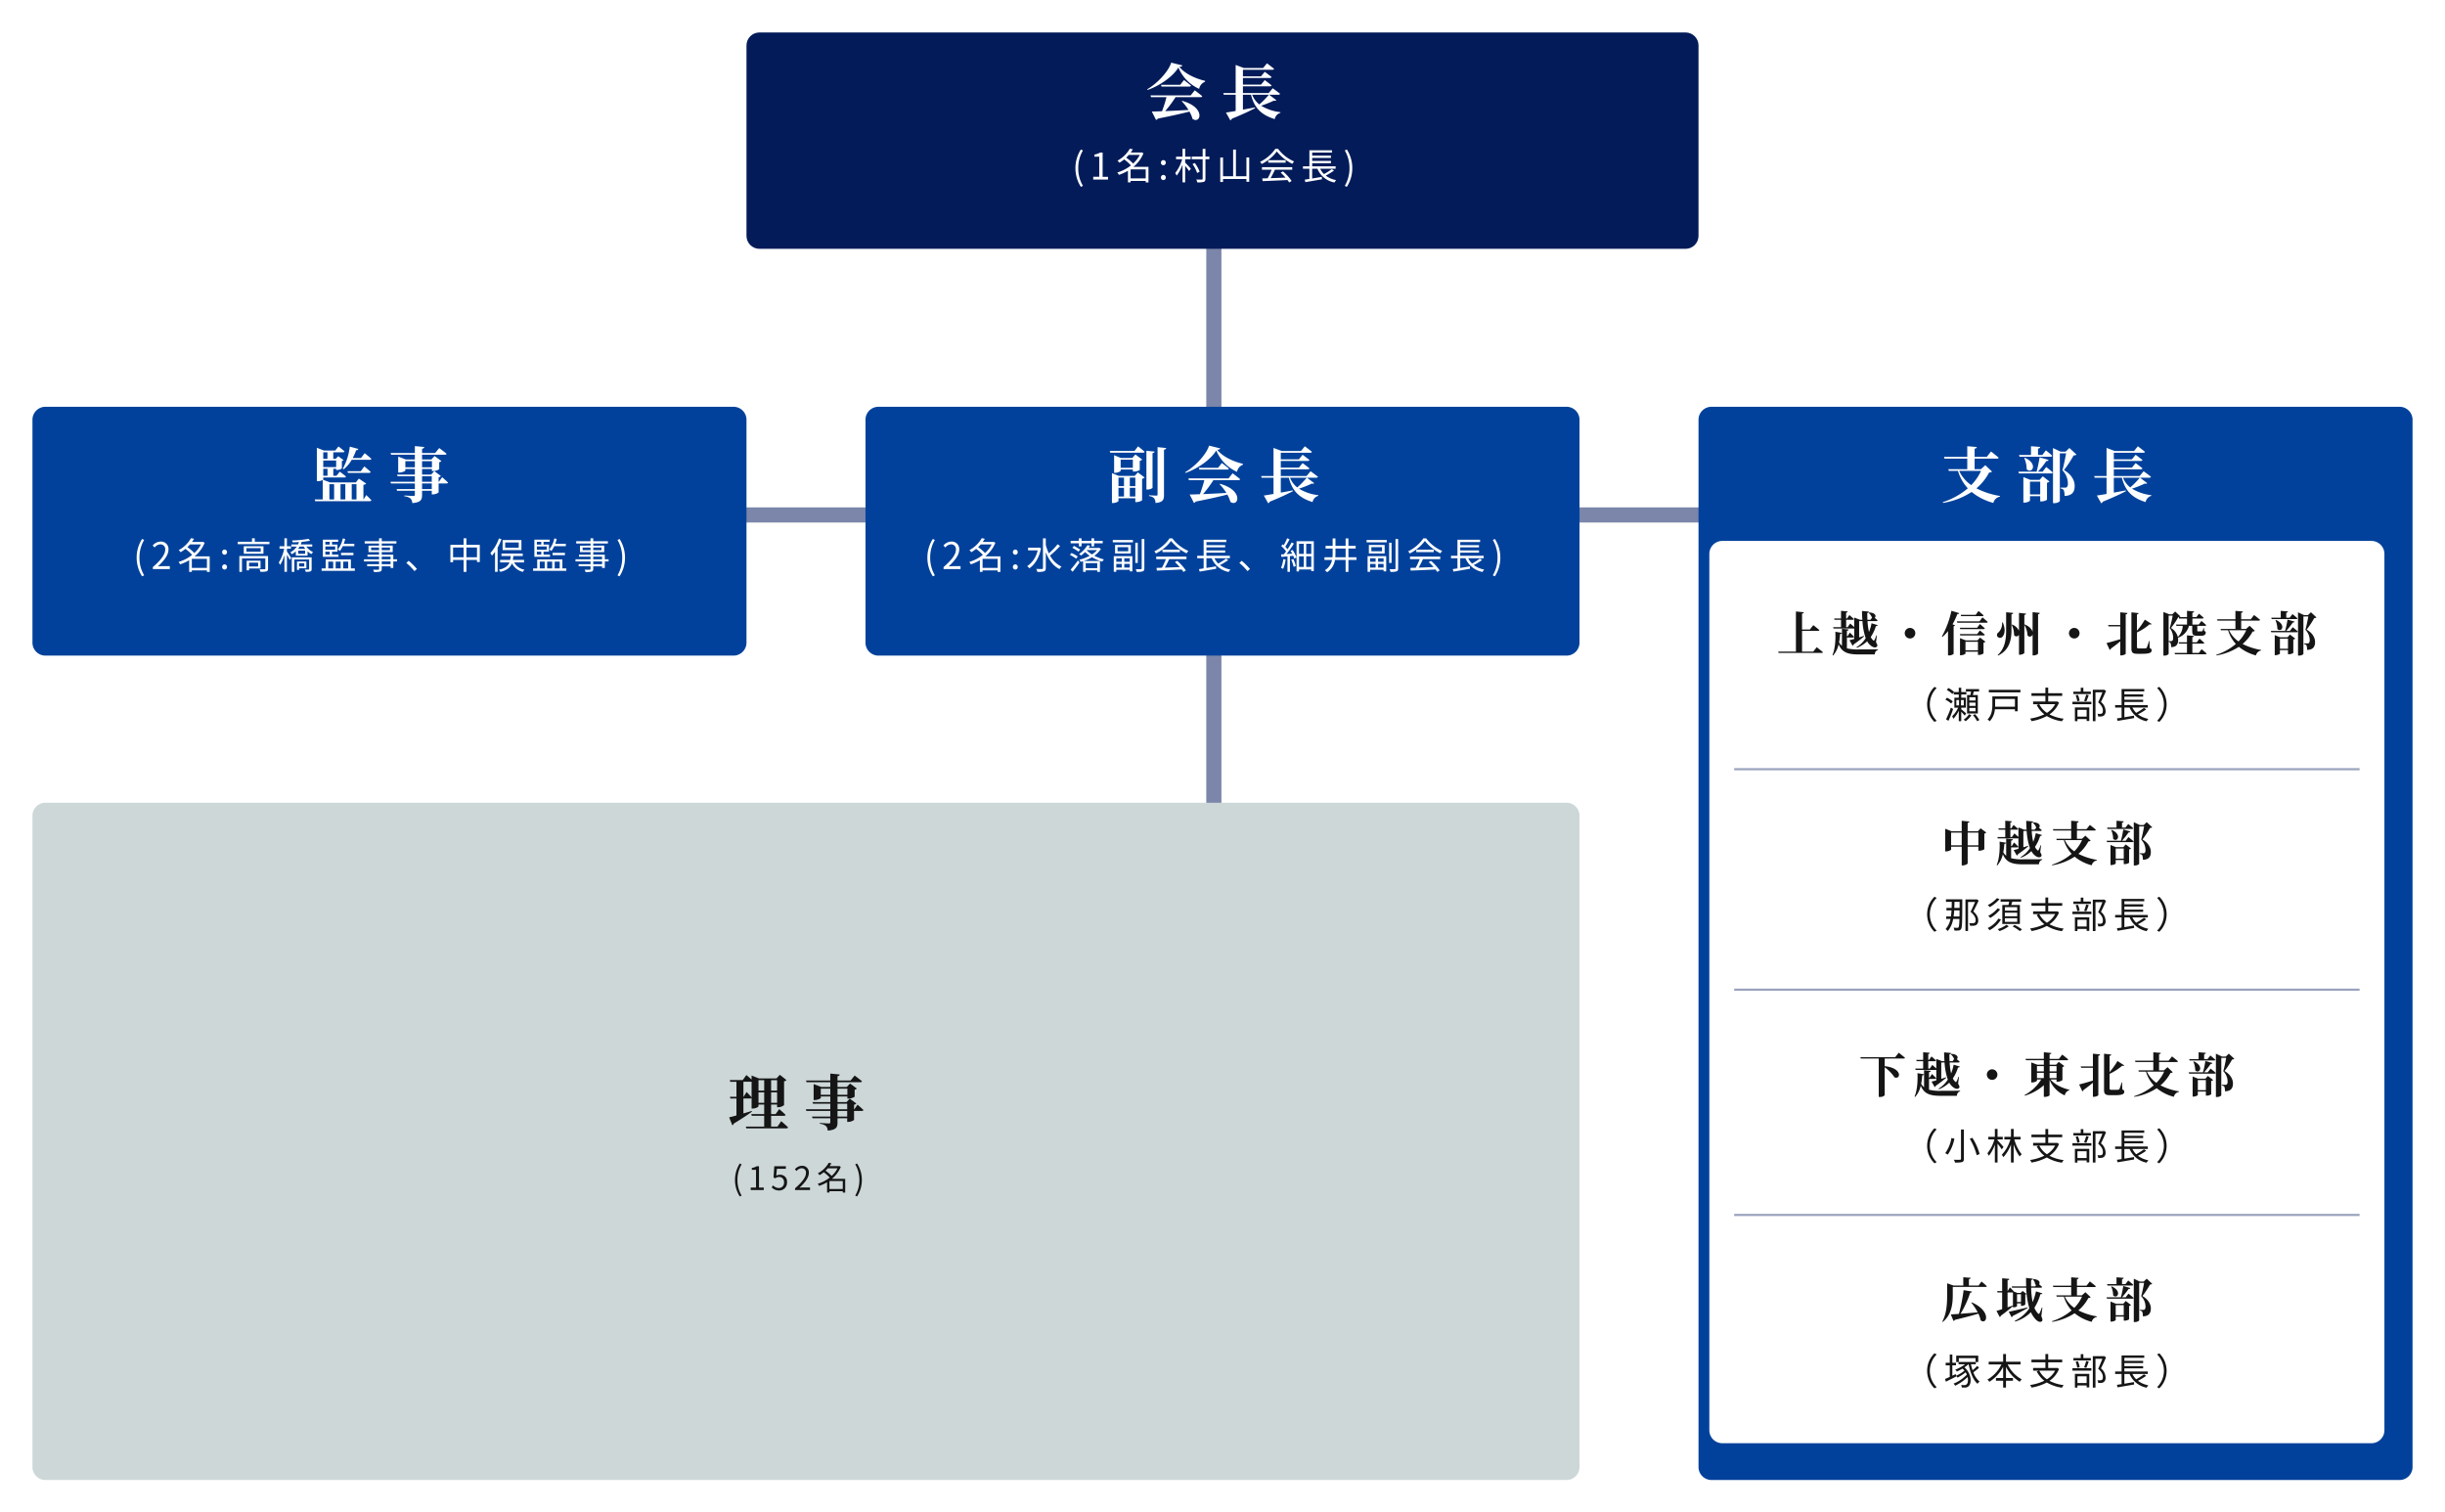
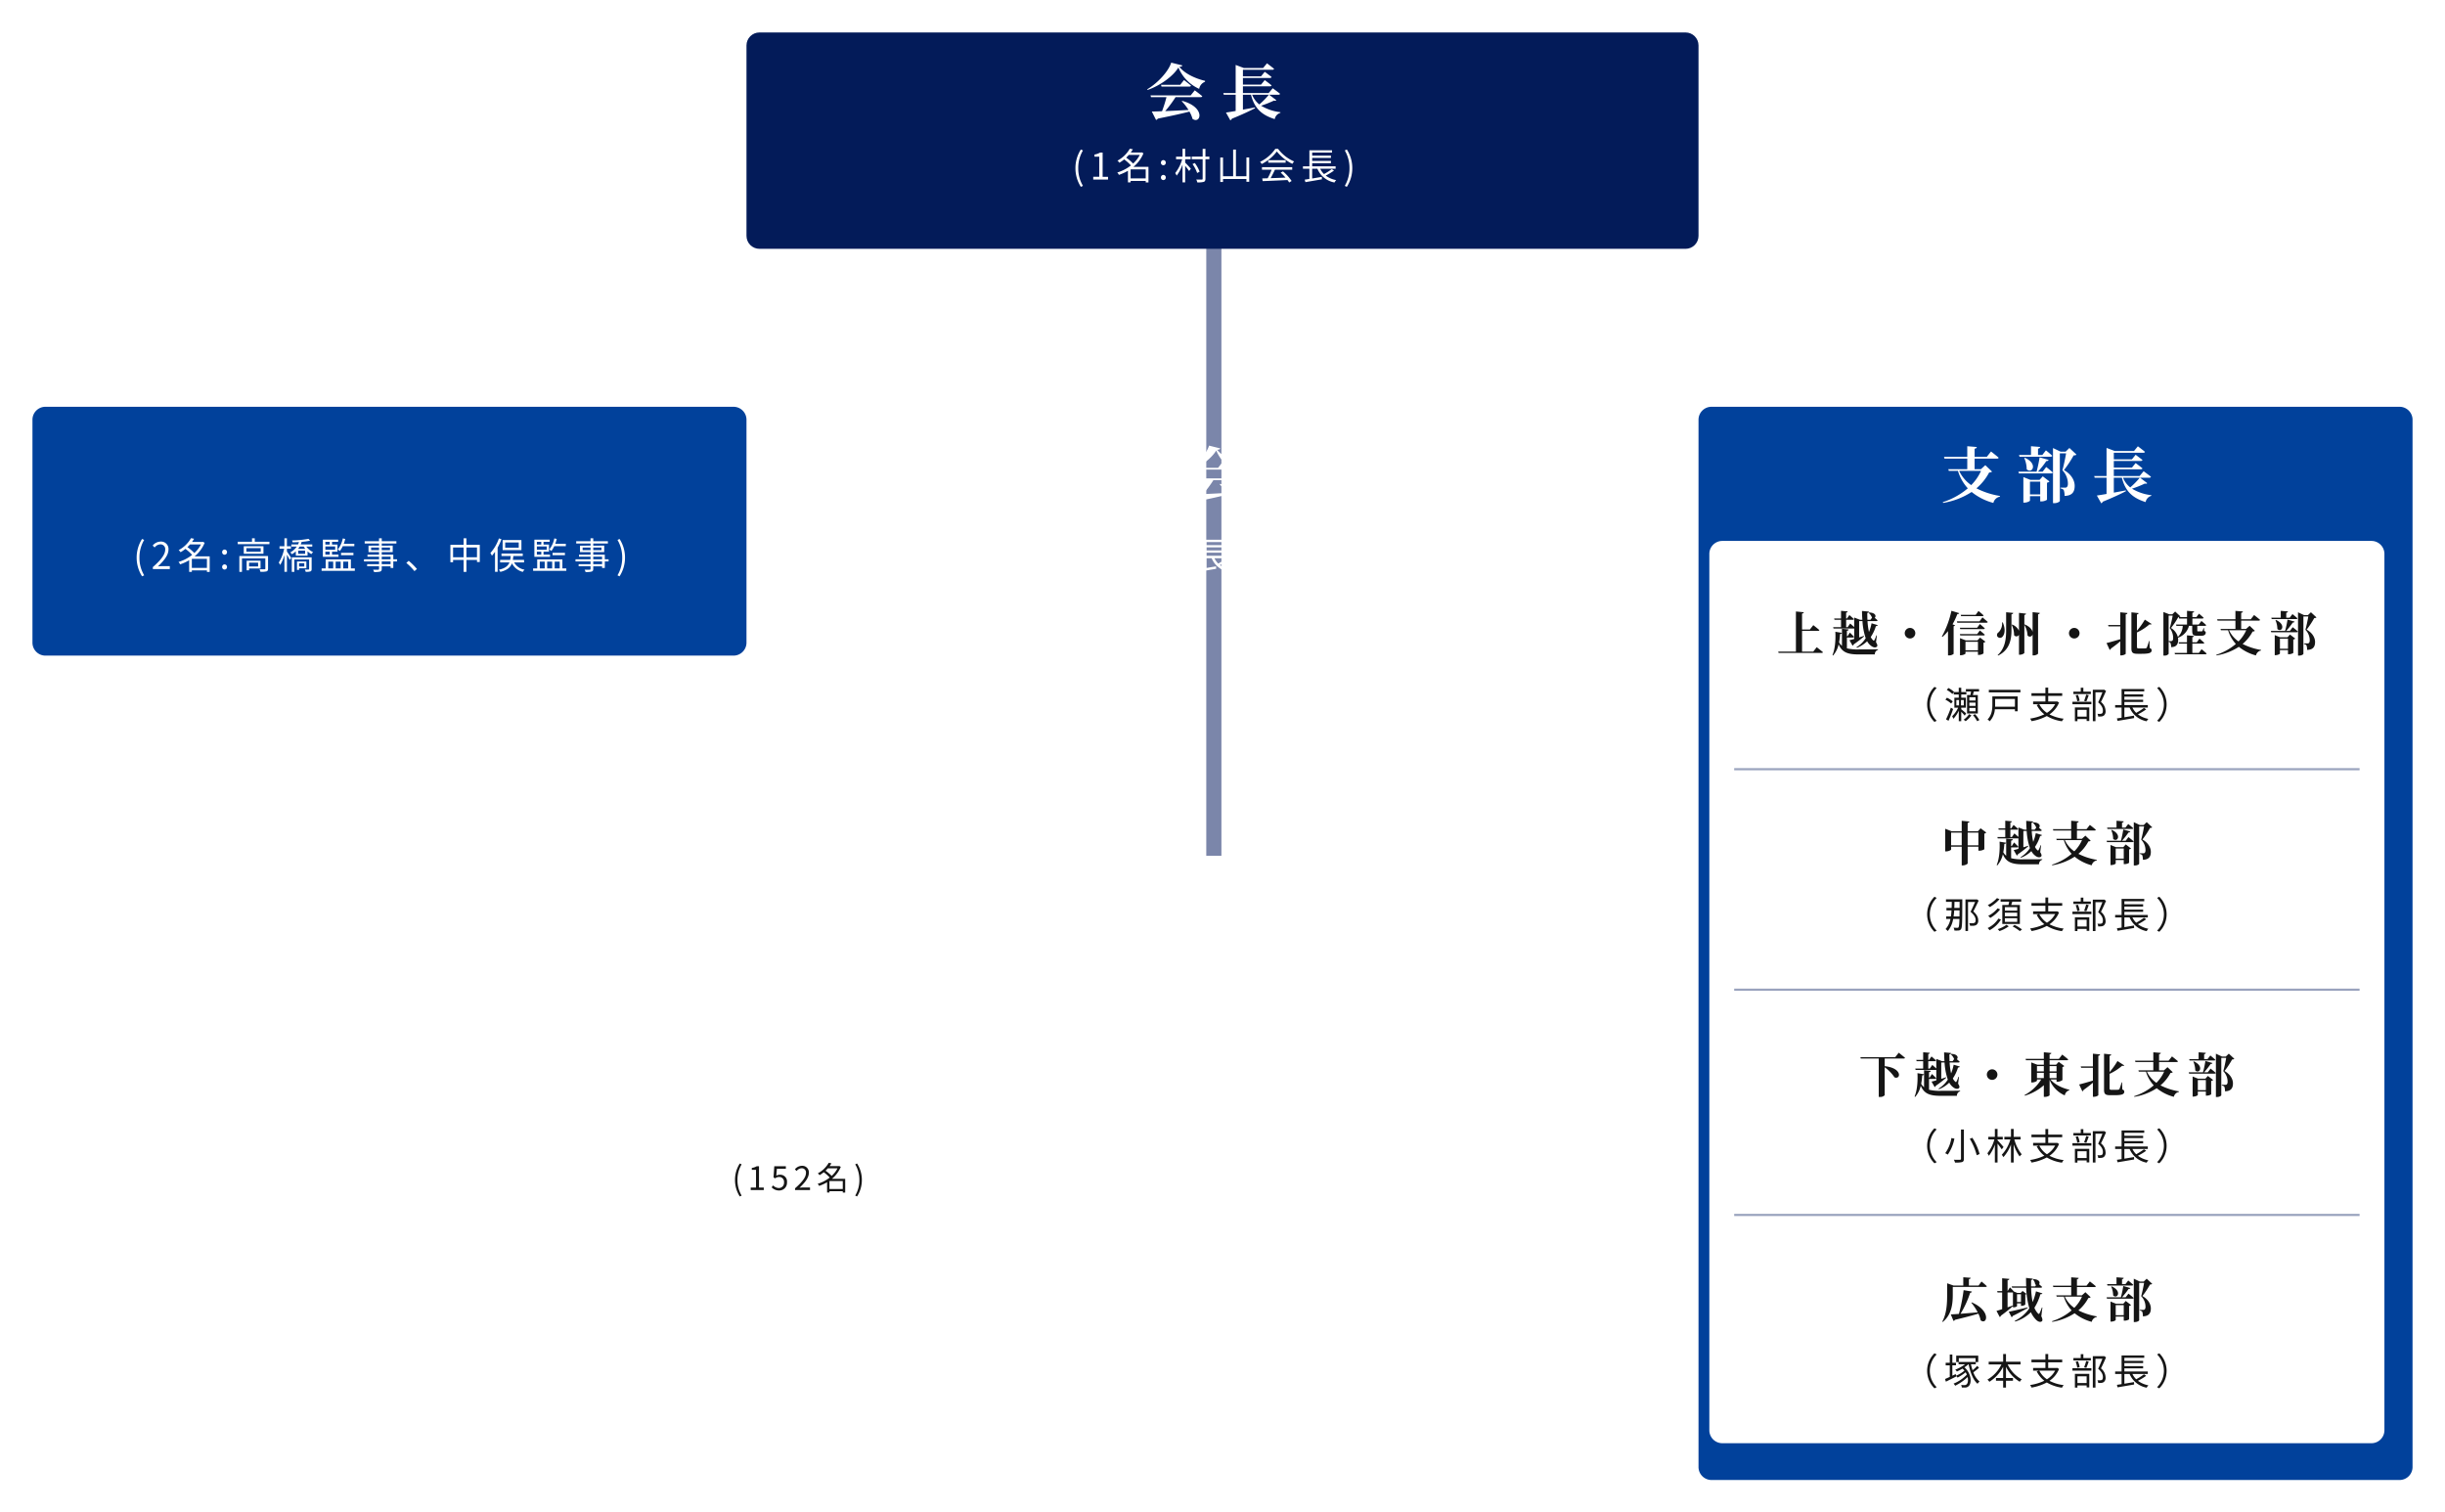
<svg xmlns="http://www.w3.org/2000/svg" width="1130" height="699" viewBox="0 0 1130 699">
  <defs>
    <filter id="パス_118" x="0" y="173" width="360" height="145" filterUnits="userSpaceOnUse">
      <feOffset dx="4" dy="7" input="SourceAlpha" />
      <feGaussianBlur stdDeviation="5" result="blur" />
      <feFlood flood-opacity="0.149" />
      <feComposite operator="in" in2="blur" />
      <feComposite in="SourceGraphic" />
    </filter>
    <filter id="パス_119" x="385" y="173" width="360" height="145" filterUnits="userSpaceOnUse">
      <feOffset dx="4" dy="7" input="SourceAlpha" />
      <feGaussianBlur stdDeviation="5" result="blur-2" />
      <feFlood flood-opacity="0.149" />
      <feComposite operator="in" in2="blur-2" />
      <feComposite in="SourceGraphic" />
    </filter>
    <filter id="パス_120" x="0" y="356" width="745" height="343" filterUnits="userSpaceOnUse">
      <feOffset dx="4" dy="7" input="SourceAlpha" />
      <feGaussianBlur stdDeviation="5" result="blur-3" />
      <feFlood flood-opacity="0.149" />
      <feComposite operator="in" in2="blur-3" />
      <feComposite in="SourceGraphic" />
    </filter>
    <filter id="パス_121" x="330" y="0" width="470" height="130" filterUnits="userSpaceOnUse">
      <feOffset dx="4" dy="7" input="SourceAlpha" />
      <feGaussianBlur stdDeviation="5" result="blur-4" />
      <feFlood flood-opacity="0.149" />
      <feComposite operator="in" in2="blur-4" />
      <feComposite in="SourceGraphic" />
    </filter>
    <filter id="パス_122" x="770" y="173" width="360" height="526" filterUnits="userSpaceOnUse">
      <feOffset dx="4" dy="7" input="SourceAlpha" />
      <feGaussianBlur stdDeviation="5" result="blur-5" />
      <feFlood flood-opacity="0.149" />
      <feComposite operator="in" in2="blur-5" />
      <feComposite in="SourceGraphic" />
    </filter>
  </defs>
  <g id="グループ_71" data-name="グループ 71" transform="translate(-122 -562)">
    <path id="パス_83" data-name="パス 83" d="M2620,775v291.5" transform="translate(-1937 -109)" fill="none" stroke="#7b86aa" stroke-width="7" />
-     <path id="パス_84" data-name="パス 84" d="M2620,775v520.308" transform="translate(1727.207 -1820) rotate(90)" fill="none" stroke="#7b86aa" stroke-width="7" />
    <g transform="matrix(1, 0, 0, 1, 122, 562)" filter="url(#パス_118)">
      <path id="パス_118-2" data-name="パス 118" d="M6,0H324a6,6,0,0,1,6,6V109a6,6,0,0,1-6,6H6a6,6,0,0,1-6-6V6A6,6,0,0,1,6,0Z" transform="translate(11 181)" fill="#01419b" />
    </g>
    <g transform="matrix(1, 0, 0, 1, 122, 562)" filter="url(#パス_119)">
-       <path id="パス_119-2" data-name="パス 119" d="M6,0H324a6,6,0,0,1,6,6V109a6,6,0,0,1-6,6H6a6,6,0,0,1-6-6V6A6,6,0,0,1,6,0Z" transform="translate(396 181)" fill="#01419b" />
-     </g>
+       </g>
    <g transform="matrix(1, 0, 0, 1, 122, 562)" filter="url(#パス_120)">
-       <path id="パス_120-2" data-name="パス 120" d="M6,0H709a6,6,0,0,1,6,6V307a6,6,0,0,1-6,6H6a6,6,0,0,1-6-6V6A6,6,0,0,1,6,0Z" transform="translate(11 364)" fill="#cdd7d8" />
-     </g>
+       </g>
    <g transform="matrix(1, 0, 0, 1, 122, 562)" filter="url(#パス_121)">
      <g id="パス_121-2" data-name="パス 121" transform="translate(341 8)" fill="#031b59">
        <path d="M 434 95 L 6 95 C 5.449 95 5 94.551 5 94 L 5 6 C 5 5.449 5.449 5 6 5 L 434 5 C 434.551 5 435 5.449 435 6 L 435 94 C 435 94.551 434.551 95 434 95 Z" stroke="none" />
        <path d="M 10 10 L 10 90 L 430 90 L 430 10 L 10 10 M 6 0 L 434 0 C 437.314 0 440 2.686 440 6 L 440 94 C 440 97.314 437.314 100 434 100 L 6 100 C 2.686 100 0 97.314 0 94 L 0 6 C 0 2.686 2.686 0 6 0 Z" stroke="none" fill="#031b59" />
      </g>
    </g>
    <g transform="matrix(1, 0, 0, 1, 122, 562)" filter="url(#パス_122)">
      <path id="パス_122-2" data-name="パス 122" d="M6,0H324a6,6,0,0,1,6,6V490a6,6,0,0,1-6,6H6a6,6,0,0,1-6-6V6A6,6,0,0,1,6,0Z" transform="translate(781 181)" fill="#01419b" />
    </g>
    <path id="パス_123" data-name="パス 123" d="M-10.724-8.9H-29.26l.224.812h7.14A62.182,62.182,0,0,1-23.94-1.6c-1.96.084-3.584.14-4.732.14l1.96,3.892A1.181,1.181,0,0,0-25.9,1.82C-19.236.476-14.644-.532-11.284-1.428a13.755,13.755,0,0,1,1.428,3.36c3.724,2.66,6.328-5.236-4.732-8.316l-.252.168A24.473,24.473,0,0,1-11.7-2.184c-3.976.224-7.7.42-10.78.532A55.68,55.68,0,0,0-17.7-8.092H-6.132c.42,0,.7-.14.784-.448C-6.664-9.66-8.82-11.256-8.82-11.256Zm-4.816-4.9h-8.876l.224.812h12.88c.392,0,.672-.14.756-.448C-11.788-14.5-13.8-16.016-13.8-16.016Zm-4.172-10.248C-20.86-20.16-25.9-14.588-30.8-11.732l.2.308c5.74-2.016,11.676-6.216,14.224-10.36a18.659,18.659,0,0,0,9.6,9.856A4.252,4.252,0,0,1-4.088-15.2l.028-.448c-4.2-.952-9.352-3.22-11.872-6.468.9-.084,1.288-.252,1.4-.644ZM25.424-9.212a36.1,36.1,0,0,1-4.4,4.48A10.848,10.848,0,0,1,17.7-9.212Zm.14,0H29.82c.42,0,.7-.14.784-.448-1.316-1.064-3.388-2.548-3.388-2.548L25.34-10H13.44V-13.1H25.872c.42,0,.728-.14.812-.448-1.232-1.008-3.164-2.436-3.164-2.436l-1.708,2.1H13.44v-3.08H25.872c.42,0,.728-.14.812-.448-1.232-.98-3.164-2.408-3.164-2.408l-1.708,2.1H13.44v-3.024H27.048c.392,0,.7-.14.784-.448-1.26-1.036-3.276-2.548-3.276-2.548L22.764-21.56H13.888L10.08-22.988V-10H4.368l.224.784H10.08v7.5c-1.9.336-3.472.588-4.48.728L7.616,2.6a1.2,1.2,0,0,0,.7-.728C13.412-.2,16.744-1.792,19.04-3l-.056-.364c-1.9.364-3.808.728-5.544,1.036V-9.212h3.724C18.816-2.632,22.428.252,28.14,2.044A3.672,3.672,0,0,1,30.772-.84v-.308a22.025,22.025,0,0,1-8.932-3A47.12,47.12,0,0,0,27.8-6.524c.616.2.868.084,1.064-.2Z" transform="translate(683 615)" fill="#fff" />
-     <path id="パス_124" data-name="パス 124" d="M-17.164-13.132A15.656,15.656,0,0,0-13.44-17.5h8.288c.392,0,.7-.14.784-.448-1.148-1.092-3.08-2.6-3.08-2.6l-1.736,2.24h-3.808A22.13,22.13,0,0,0-11.424-21.9c.616,0,.952-.28,1.036-.616l-3.948-1.064a27.981,27.981,0,0,1-3.22,10.192Zm7.9.9H-15.4l.224.784H-5.46c.392,0,.7-.14.784-.448-1.12-1.036-2.94-2.548-2.94-2.548Zm-14.5,5.992h2.184V.812h-2.184Zm7.364,0V.812H-18.62V-6.244Zm5.152,0V.812H-13.44V-6.244ZM-24.668-20.972v3.024H-26.6v-3.024Zm4.032,3.808v3.052H-26.6v-3.052Zm-4,7.056H-26.6v-3.22h1.96ZM-7.98.812h-.056V-5.936c.756-.112,1.064-.28,1.26-.56l-3.36-2.324-1.4,1.764H-23.492L-26.74-8.288c.084-.084.14-.14.14-.2v-.84h9.744c.392,0,.672-.14.756-.448-1.092-.924-2.856-2.24-2.856-2.24l-1.54,1.9h-1.456v-3.22h1.316v.532h.448A3.747,3.747,0,0,0-18-13.524v-3.444a1.276,1.276,0,0,0,.784-.392l-2.464-1.792-1.176,1.2h-1.12v-3.024h4.452c.392,0,.672-.14.756-.448-1.092-.924-2.8-2.24-2.8-2.24l-1.512,1.9h-5.152l-3.332-1.288V-7.616h.532A4.011,4.011,0,0,0-26.852-8.2V.812h-3.7l.224.812H-5.1c.392,0,.644-.14.728-.448C-5.208.224-6.72-1.2-6.72-1.2ZM23.548-3.976h-4.48V-6.552h4.48Zm-4.48-5.936h4.48v2.576h-4.48ZM11.34-14.028v-2.828h4.4v2.828Zm12.292-2.828v2.828H19.068v-2.828Zm3.22,9.52h-.14v-2.1A1.709,1.709,0,0,0,27.776-10l-3.052-2.268-1.456,1.6h-4.2v-2.576h4.564v.952h.588a5.392,5.392,0,0,0,2.772-.84V-16.38A1.761,1.761,0,0,0,28-16.912l-3.136-2.324-1.512,1.6H19.068v-2.212H29.6c.42,0,.728-.14.784-.448-1.316-1.092-3.388-2.632-3.388-2.632l-1.876,2.3H19.068V-22.6c.7-.112.98-.392,1.008-.812l-4.34-.42v3.192H4.508l.252.784H15.736v2.212H11.564L8.036-18.984v7.392h.448c1.344,0,2.856-.7,2.856-.98v-.672h4.4v2.576H7.5l.252.756h7.98v2.576H4.452l.224.784h11.06v2.576H7.28l.252.784h8.2v1.876c0,.364-.2.532-.7.532-.672,0-4.144-.224-4.144-.224v.392A5.109,5.109,0,0,1,13.748.42a3.147,3.147,0,0,1,.784,2.1c3.976-.336,4.536-1.54,4.536-3.752v-1.96h4.48v1.68h.532a4.552,4.552,0,0,0,2.632-.9V-6.552H30.3c.392,0,.672-.14.756-.448-1.008-.98-2.716-2.464-2.716-2.464Z" transform="translate(298 792)" fill="#fff" />
-     <path id="パス_125" data-name="パス 125" d="M-17.444-10.332v-4.816h2.632v4.816ZM-24.332-13.1h-.084v-6.944h3.78v7.2c-.812-1.008-2.324-2.464-2.324-2.464Zm9.52-7.672v4.816h-2.632v-4.816Zm5.964,0v4.816H-11.62v-4.816ZM-11.62-10.332v-4.816h2.772v4.816Zm2.94,11h-2.94V-4.312h5.908c.42,0,.728-.14.784-.448-1.092-1.092-2.94-2.66-2.94-2.66L-9.548-5.1H-11.62V-9.52h2.772v1.232h.532a4.248,4.248,0,0,0,2.688-.98V-20.244a1.894,1.894,0,0,0,1.12-.588l-3.08-2.436-1.54,1.68h-8.148l-3.36-1.344v1.876c-1.064-.98-2.408-2.1-2.408-2.1l-1.68,2.3h-5.992l.224.812h2.856V-13.1H-30.66l.224.784h2.8v7.84c-1.456.392-2.66.728-3.388.868L-29.54.056a1.125,1.125,0,0,0,.672-.784c3.864-2.324,6.636-4.2,8.4-5.516l-.112-.308c-1.288.392-2.6.784-3.836,1.148V-12.32h3.136a.679.679,0,0,0,.644-.28v4.928h.5c1.344,0,2.688-.728,2.688-1.064V-9.52h2.632V-5.1h-5.964l.224.784h5.74V.672H-23.3l.224.812H-4.536c.392,0,.7-.14.756-.448C-4.928-.112-6.944-1.848-6.944-1.848ZM23.548-3.976h-4.48V-6.552h4.48Zm-4.48-5.936h4.48v2.576h-4.48ZM11.34-14.028v-2.828h4.4v2.828Zm12.292-2.828v2.828H19.068v-2.828Zm3.22,9.52h-.14v-2.1A1.709,1.709,0,0,0,27.776-10l-3.052-2.268-1.456,1.6h-4.2v-2.576h4.564v.952h.588a5.392,5.392,0,0,0,2.772-.84V-16.38A1.761,1.761,0,0,0,28-16.912l-3.136-2.324-1.512,1.6H19.068v-2.212H29.6c.42,0,.728-.14.784-.448-1.316-1.092-3.388-2.632-3.388-2.632l-1.876,2.3H19.068V-22.6c.7-.112.98-.392,1.008-.812l-4.34-.42v3.192H4.508l.252.784H15.736v2.212H11.564L8.036-18.984v7.392h.448c1.344,0,2.856-.7,2.856-.98v-.672h4.4v2.576H7.5l.252.756h7.98v2.576H4.452l.224.784h11.06v2.576H7.28l.252.784h8.2v1.876c0,.364-.2.532-.7.532-.672,0-4.144-.224-4.144-.224v.392A5.109,5.109,0,0,1,13.748.42a3.147,3.147,0,0,1,.784,2.1c3.976-.336,4.536-1.54,4.536-3.752v-1.96h4.48v1.68h.532a4.552,4.552,0,0,0,2.632-.9V-6.552H30.3c.392,0,.672-.14.756-.448-1.008-.98-2.716-2.464-2.716-2.464Z" transform="translate(490 1082)" fill="#151515" />
    <path id="パス_126" data-name="パス 126" d="M-36.68-21.588H-48.1l.224.812h15.12c.392,0,.672-.14.756-.448-1.12-1.036-3.024-2.492-3.024-2.492ZM-43.064-13.8v-3.752h5.628V-13.8Zm6.188,1.736a5.46,5.46,0,0,0,2.632-.7v-4.256a2.253,2.253,0,0,0,1.148-.588l-3.164-2.352-1.456,1.624h-5.208l-3.164-1.288v8.148h.42c1.232,0,2.6-.672,2.6-.952v-.588h5.628v.952ZM-38.836-.532v-4h2.548v4Zm-5.236-4h2.548v4h-2.548Zm2.548-4.732V-5.32h-2.548V-9.268Zm5.236,0V-5.32h-2.548V-9.268Zm-.308-.784H-43.9L-47.1-11.34V2.492h.448c1.26,0,2.576-.672,2.576-.98V.28h7.784V2.044h.5a4.907,4.907,0,0,0,2.632-.812v-9.94a2.274,2.274,0,0,0,1.176-.616l-3.136-2.352Zm8.26-10.528c.672-.112.9-.364.952-.728l-3.78-.364v17.92h.532c1.064,0,2.3-.588,2.3-.868Zm2.324-2.772v21.9c0,.364-.14.5-.588.5-.588,0-3.36-.168-3.36-.168v.392A3.545,3.545,0,0,1-27.608.28a3.817,3.817,0,0,1,.644,2.184c3.472-.308,3.92-1.54,3.92-3.7V-22.148c.672-.112.952-.364,1.036-.784ZM6.776-8.9H-11.76l.224.812H-4.4A62.182,62.182,0,0,1-6.44-1.6c-1.96.084-3.584.14-4.732.14l1.96,3.892A1.181,1.181,0,0,0-8.4,1.82C-1.736.476,2.856-.532,6.216-1.428a13.755,13.755,0,0,1,1.428,3.36c3.724,2.66,6.328-5.236-4.732-8.316l-.252.168A24.473,24.473,0,0,1,5.8-2.184c-3.976.224-7.7.42-10.78.532A55.68,55.68,0,0,0-.2-8.092H11.368c.42,0,.7-.14.784-.448C10.836-9.66,8.68-11.256,8.68-11.256ZM1.96-13.8H-6.916l.224.812H6.188c.392,0,.672-.14.756-.448C5.712-14.5,3.7-16.016,3.7-16.016ZM-2.212-24.052C-3.36-20.16-8.4-14.588-13.3-11.732l.2.308C-7.364-13.44-1.428-17.64,1.12-21.784a18.659,18.659,0,0,0,9.6,9.856A4.252,4.252,0,0,1,13.412-15.2l.028-.448c-4.2-.952-9.352-3.22-11.872-6.468.9-.084,1.288-.252,1.4-.644ZM42.924-9.212a36.1,36.1,0,0,1-4.4,4.48A10.848,10.848,0,0,1,35.2-9.212Zm.14,0H47.32c.42,0,.7-.14.784-.448-1.316-1.064-3.388-2.548-3.388-2.548L42.84-10H30.94V-13.1H43.372c.42,0,.728-.14.812-.448-1.232-1.008-3.164-2.436-3.164-2.436l-1.708,2.1H30.94v-3.08H43.372c.42,0,.728-.14.812-.448-1.232-.98-3.164-2.408-3.164-2.408l-1.708,2.1H30.94v-3.024H44.548c.392,0,.7-.14.784-.448-1.26-1.036-3.276-2.548-3.276-2.548L40.264-21.56H31.388L27.58-22.988V-10H21.868l.224.784H27.58v7.5c-1.9.336-3.472.588-4.48.728L25.116,2.6a1.2,1.2,0,0,0,.7-.728C30.912-.2,34.244-1.792,36.54-3l-.056-.364c-1.9.364-3.808.728-5.544,1.036V-9.212h3.724C36.316-2.632,39.928.252,45.64,2.044A3.672,3.672,0,0,1,48.272-.84v-.308a22.025,22.025,0,0,1-8.932-3A47.12,47.12,0,0,0,45.3-6.524c.616.2.868.084,1.064-.2Z" transform="translate(683 792)" fill="#fff" />
    <path id="パス_127" data-name="パス 127" d="M-30.436-12.376A22.152,22.152,0,0,1-34.972-5.8a16.51,16.51,0,0,1-5.572-6.58Zm1.988-2.632-2.044,1.848H-33.4v-4.872h10.3c.42,0,.728-.14.812-.448-1.344-1.176-3.528-2.856-3.528-2.856l-1.96,2.492H-33.4v-3.78c.756-.112.98-.392,1.008-.784l-4.4-.364v4.928H-47.544l.224.812h10.528v4.872h-8.764l.224.784H-41.1A20.756,20.756,0,0,0-36.54-4.312,33.625,33.625,0,0,1-48.1,2.072l.168.364a34.494,34.494,0,0,0,13.16-5.068A26.817,26.817,0,0,0-24.724,2.436a3.771,3.771,0,0,1,3-2.884l.056-.336A36.565,36.565,0,0,1-32.564-4.312a24.616,24.616,0,0,0,5.88-7.308c.784-.056,1.092-.14,1.316-.448Zm15.792-3.92H1.736c.392,0,.672-.14.756-.448C1.4-20.412-.448-21.868-.448-21.868L-2.1-19.74H-4.088v-2.912c.728-.112.924-.392.98-.784l-4.228-.336v4.032H-12.88Zm2.212.644a13.346,13.346,0,0,1,1.12,5.152c2.352,2.408,5.516-2.436-.84-5.292Zm2.632,16.8V-7.42H-3.08v5.936ZM-3.36-8.232H-7.672L-10.864-9.52V2.3h.42c1.316,0,2.632-.672,2.632-.98V-.672H-3.08V1.736h.532A4.989,4.989,0,0,0,.056.98v-7.9A1.9,1.9,0,0,0,1.2-7.476L-1.9-9.856Zm1.4-3.78H-4.116a44.423,44.423,0,0,0,3.864-4.9c.616.028.952-.224,1.064-.532l-4.172-1.2a59.778,59.778,0,0,1-1.4,6.636h-8.4l.224.812H1.96c.392,0,.7-.14.784-.448C1.6-12.684-.308-14.168-.308-14.168ZM10.416-22.96,8.652-21.252H6.384l-3.556-1.68V2.548h.588c1.568,0,2.576-.784,2.576-1.036v-21.98H8.876c-.392,2.352-1.148,5.88-1.708,7.812A8.878,8.878,0,0,1,9.716-6.44c0,.924-.252,1.428-.672,1.68a1.156,1.156,0,0,1-.644.14H6.3v.364a2.709,2.709,0,0,1,1.484.7A7.811,7.811,0,0,1,8.176-.812c3.472-.084,4.676-1.82,4.676-4.648,0-2.408-1.428-5.292-4.956-7.28a52.6,52.6,0,0,0,4.48-6.8c.7,0,1.064-.112,1.288-.392ZM42.924-9.212a36.1,36.1,0,0,1-4.4,4.48A10.848,10.848,0,0,1,35.2-9.212Zm.14,0H47.32c.42,0,.7-.14.784-.448-1.316-1.064-3.388-2.548-3.388-2.548L42.84-10H30.94V-13.1H43.372c.42,0,.728-.14.812-.448-1.232-1.008-3.164-2.436-3.164-2.436l-1.708,2.1H30.94v-3.08H43.372c.42,0,.728-.14.812-.448-1.232-.98-3.164-2.408-3.164-2.408l-1.708,2.1H30.94v-3.024H44.548c.392,0,.7-.14.784-.448-1.26-1.036-3.276-2.548-3.276-2.548L40.264-21.56H31.388L27.58-22.988V-10H21.868l.224.784H27.58v7.5c-1.9.336-3.472.588-4.48.728L25.116,2.6a1.2,1.2,0,0,0,.7-.728C30.912-.2,34.244-1.792,36.54-3l-.056-.364c-1.9.364-3.808.728-5.544,1.036V-9.212h3.724C36.316-2.632,39.928.252,45.64,2.044A3.672,3.672,0,0,1,48.272-.84v-.308a22.025,22.025,0,0,1-8.932-3A47.12,47.12,0,0,0,45.3-6.524c.616.2.868.084,1.064-.2Z" transform="translate(1068 792)" fill="#fff" />
    <path id="パス_128" data-name="パス 128" d="M-61.463,3.349l.969-.459A15.671,15.671,0,0,1-62.67-5.287a15.714,15.714,0,0,1,2.176-8.177l-.969-.442a15.877,15.877,0,0,0-2.5,8.619A15.935,15.935,0,0,0-61.463,3.349ZM-55.735,0H-48.9V-1.292h-2.5V-12.478h-1.19a7.507,7.507,0,0,1-2.584.9v.986h2.21v9.3h-2.771Zm17.272-.544V-4.726h6.97V-.544Zm4.216-10.846a13.774,13.774,0,0,1-3.06,3.978,21.978,21.978,0,0,0-3.213-2.737,13.8,13.8,0,0,0,1.207-1.241Zm4.029,5.508H-37.17a16.04,16.04,0,0,0,4.641-6.273l-.833-.442-.238.068h-4.794c.357-.493.68-.986.969-1.462l-1.411-.289a14.315,14.315,0,0,1-5.712,5.525,4.312,4.312,0,0,1,.884.969,18.385,18.385,0,0,0,2.227-1.547,21.166,21.166,0,0,1,3.111,2.788,18.954,18.954,0,0,1-6.307,3.264,3.84,3.84,0,0,1,.748,1.105A21.348,21.348,0,0,0-39.7-4.08V1.292h1.241V.612h6.97v.714h1.275Zm6.885-.748A1.133,1.133,0,0,0-22.21-7.8,1.142,1.142,0,0,0-23.332-9.01,1.142,1.142,0,0,0-24.454-7.8,1.133,1.133,0,0,0-23.332-6.63Zm0,6.851A1.123,1.123,0,0,0-22.21-.952a1.142,1.142,0,0,0-1.122-1.207A1.142,1.142,0,0,0-24.454-.952,1.123,1.123,0,0,0-23.332.221ZM-13.251-9.4h2.55v-1.19h-2.55v-3.638h-1.224v3.638h-2.992V-9.4h2.822a18.192,18.192,0,0,1-3.213,6.392,7.275,7.275,0,0,1,.68,1.173,18.049,18.049,0,0,0,2.7-5.134V1.275h1.224v-7.65a29.865,29.865,0,0,1,1.819,2.414l.816-1.071c-.408-.476-2.04-2.261-2.635-2.822Zm11.186-1.207H-3.884v-3.6H-5.176v3.6h-5.032v1.19h5.032V-.442c0,.323-.1.425-.408.425C-5.907,0-6.978,0-8.117-.034a5.355,5.355,0,0,1,.459,1.326,10.453,10.453,0,0,0,2.992-.238c.561-.221.782-.612.782-1.5V-9.418h1.819Zm-4.5,6.97A16.674,16.674,0,0,0-8.8-7.667l-1.054.493A16.9,16.9,0,0,1-7.709-3.043Zm21.624-6.579v8.653H10.209V-13.872H8.917V-1.564H4.242V-10.2H2.967V1.088H4.242V-.289H15.054V1.02h1.292V-10.217Zm7.191,5.644h4.471A32.084,32.084,0,0,1,24.88-.612c-.918.034-1.768.051-2.5.068L22.551.7C25.458.6,29.861.408,34.026.2a10.637,10.637,0,0,1,.782,1.139l1.139-.7a22.641,22.641,0,0,0-3.995-4.437l-1.071.578A26.126,26.126,0,0,1,33.125-.918c-2.38.1-4.777.187-6.885.255.68-1.19,1.411-2.652,2.006-3.91h7.973V-5.746H22.245Zm2.89-4.4V-7.82h8.041V-8.976ZM28.4-14.195a17.859,17.859,0,0,1-7.038,6,3.972,3.972,0,0,1,.731,1,19.446,19.446,0,0,0,7.021-5.8,20.84,20.84,0,0,0,7.174,5.729A6.772,6.772,0,0,1,37.1-8.381a18.315,18.315,0,0,1-7.412-5.814Zm26.095,9.35A26.125,26.125,0,0,1,50.907-2.55,8.6,8.6,0,0,1,49.155-5h7.123V-6.137H45.45V-7.582h8.67V-8.619H45.45V-10.03h8.67v-1.037H45.45v-1.411h9.18v-1.071H44.158v7.412H41.182V-5h2.975V-.306c-.8.119-1.547.238-2.159.323l.323,1.156c2.023-.34,4.93-.833,7.633-1.309L49.9-1.258c-1.5.255-3.043.51-4.454.748V-5h2.414a10.628,10.628,0,0,0,7.9,6.341A3.943,3.943,0,0,1,56.55.238a11.475,11.475,0,0,1-4.845-2.091A27.571,27.571,0,0,0,55.53-4.165Zm6.97,8.194A15.8,15.8,0,0,0,63.98-5.287a15.746,15.746,0,0,0-2.516-8.619l-.952.442a15.876,15.876,0,0,1,2.176,8.177A15.833,15.833,0,0,1,60.512,2.89Z" transform="translate(683 645)" fill="#fff" />
    <path id="パス_129" data-name="パス 129" d="M-110.339,3.349l.969-.459a15.671,15.671,0,0,1-2.176-8.177,15.714,15.714,0,0,1,2.176-8.177l-.969-.442a15.877,15.877,0,0,0-2.5,8.619A15.935,15.935,0,0,0-110.339,3.349ZM-105.358,0h7.837V-1.343h-3.451c-.629,0-1.394.068-2.04.119,2.924-2.771,4.879-5.3,4.879-7.786a3.419,3.419,0,0,0-3.621-3.689,4.766,4.766,0,0,0-3.672,1.836l.9.884a3.49,3.49,0,0,1,2.584-1.445,2.191,2.191,0,0,1,2.295,2.465c0,2.142-1.8,4.624-5.712,8.041Zm18.02-.544V-4.726h6.97V-.544Zm4.216-10.846a13.774,13.774,0,0,1-3.06,3.978,21.978,21.978,0,0,0-3.213-2.737,13.8,13.8,0,0,0,1.207-1.241Zm4.029,5.508h-6.953A16.04,16.04,0,0,0-81.4-12.155l-.833-.442-.238.068H-87.27c.357-.493.68-.986.969-1.462l-1.411-.289a14.315,14.315,0,0,1-5.712,5.525,4.312,4.312,0,0,1,.884.969,18.385,18.385,0,0,0,2.227-1.547A21.166,21.166,0,0,1-87.2-6.545a18.954,18.954,0,0,1-6.307,3.264,3.84,3.84,0,0,1,.748,1.105,21.348,21.348,0,0,0,4.182-1.9V1.292h1.241V.612h6.97v.714h1.275Zm6.885-.748A1.133,1.133,0,0,0-71.086-7.8,1.142,1.142,0,0,0-72.208-9.01,1.142,1.142,0,0,0-73.33-7.8,1.133,1.133,0,0,0-72.208-6.63Zm0,6.851A1.123,1.123,0,0,0-71.086-.952a1.142,1.142,0,0,0-1.122-1.207A1.142,1.142,0,0,0-73.33-.952,1.123,1.123,0,0,0-72.208.221Zm15.5-3.162v1.734h-4.182V-2.941Zm1.122,2.669V-3.859h-6.426V.578h1.122v-.85Zm3.468-5.746h-13.26v7.31h1.207V-4.947h10.8V-.238c0,.238-.051.323-.34.323-.306.034-1.258.034-2.346,0a5.063,5.063,0,0,1,.408,1.173,10.786,10.786,0,0,0,2.856-.187c.527-.221.68-.595.68-1.275ZM-55.5-8.007h-6.63V-9.656h6.63Zm-7.837-2.55v3.468h9.1v-3.468Zm5.083-2.057v-1.615h-1.275v1.615h-6.6v1.1h14.654v-1.1Zm14.858,3.23h1.87v-1.173h-1.87v-3.672h-1.156v3.672H-46.81v1.173h2.142a18.776,18.776,0,0,1-2.5,6.375A9.052,9.052,0,0,1-46.5-1.9a18.954,18.954,0,0,0,1.955-4.59V1.275h1.156V-6.647c.476.833,1.054,1.887,1.292,2.431l.68-.935c-.289-.442-1.513-2.329-1.972-2.958Zm8.024,6.7v1.5h-2.414v-1.5ZM-34.4-.357V-3.5h-4.335V.391h.952V-.357Zm2.431-5.066h-9.18V1.292h1.173V-4.42h6.851v4.4c0,.187-.068.238-.289.255s-.918.017-1.717-.017a4.223,4.223,0,0,1,.408,1.054,7.039,7.039,0,0,0,2.193-.187c.442-.187.561-.51.561-1.105Zm-3.009-1.615h-3.213V-8.517h3.213Zm-.646-3.349A10.24,10.24,0,0,0-34.91-9.35h-3.3a9.872,9.872,0,0,0,.68-1.037Zm3.944,0v-1h-5.338a10.828,10.828,0,0,0,.425-1.173,32.4,32.4,0,0,0,3.927-.561l-.748-.85a47.636,47.636,0,0,1-7.633.748,3.252,3.252,0,0,1,.289.867c.918-.017,1.921-.051,2.924-.119a7.191,7.191,0,0,1-.425,1.088h-3.094v1h2.516a8.51,8.51,0,0,1-3.043,2.7,2.629,2.629,0,0,1,.782.833,10.086,10.086,0,0,0,1.819-1.343V-6.2h5.423V-8.211A8.784,8.784,0,0,0-32.088-6.9a4.2,4.2,0,0,1,.8-.918,8.608,8.608,0,0,1-3.145-2.567Zm19.431-.187v-1.105h-4.879a19.079,19.079,0,0,0,.68-2.244l-1.122-.238a11.875,11.875,0,0,1-2.312,5.1,7.26,7.26,0,0,1,.952.7,11.373,11.373,0,0,0,1.343-2.21Zm-.408,4.165V-7.5h-5.712v1.088ZM-25.628-8.041h2.04v1.36h-2.04Zm2.04-4.539v1.258h-2.04V-12.58Zm2.5,3.672h-4.539v-1.53h4.539Zm1.53,2.227h-2.992v-1.36h2.516v-3.281h-2.516V-12.58h2.839v-1h-7.072v7.922h7.225Zm-4.726,3.247h2.278V-.306h-2.278Zm5.729,0V-.306h-2.312V-3.434Zm3.485,0V-.306H-17.4V-3.434ZM-13.83-.306V-4.471H-25.475V-.306h-1.887V.816h15.351V-.306ZM4.513-2.244H.433V-3.519h4.08ZM.433-5.712h4.08v1.19H.433ZM-4.48-8.721V-9.945H-.825v1.224ZM4.241-9.945v1.224H.433V-9.945ZM7.522-4.522H5.771V-6.647H.433v-1.19H5.5v-2.992H.433v-.986H7.2v-1.037H.433v-1.36H-.825v1.36h-6.63v1.037h6.63v.986H-5.687v2.992H-.825v1.19H-6.163v.935H-.825v1.19H-7.778v1H-.825v1.275H-6.316v.969H-.825V-.1c0,.289-.1.391-.425.408-.289,0-1.309.017-2.329-.017A4.192,4.192,0,0,1-3.137,1.36a10.15,10.15,0,0,0,2.822-.2C.2.969.433.68.433-.1V-1.275h4.08V-.51H5.771V-3.519H7.522ZM15.546.952,16.7-.034a31.909,31.909,0,0,0-3.808-3.774l-1.105.969A28.323,28.323,0,0,1,15.546.952ZM39.567-5.457V-9.962h4.879v4.505Zm-6.171,0V-9.962h4.862v4.505ZM39.567-11.2v-3.026H38.258V-11.2h-6.1v8.041H33.4V-4.216h4.862V1.292h1.309V-4.216h4.879v.969h1.292V-11.2ZM63.741-9.894H57.485v-2.4h6.256Zm1.241-3.519H56.3v4.641h8.687Zm-10.4-.748a19.825,19.825,0,0,1-3.944,6.749,10.146,10.146,0,0,1,.714,1.241,20.2,20.2,0,0,0,1.428-1.8V1.275h1.207V-9.911A26.779,26.779,0,0,0,55.751-13.8ZM66.206-3.077V-4.233H61.021c.1-.561.17-1.156.238-1.8h4.335V-7.174H55.768v1.139h4.267a13.133,13.133,0,0,1-.255,1.8H55.139v1.156h4.318C58.794-1.411,57.468-.34,54.544.306a3.607,3.607,0,0,1,.68,1C58.369.544,59.848-.731,60.6-2.652a7.7,7.7,0,0,0,5.032,3.961,4.242,4.242,0,0,1,.8-1.02A6.845,6.845,0,0,1,61.6-3.077Zm19.295-7.5v-1.105H80.622a19.081,19.081,0,0,0,.68-2.244l-1.122-.238a11.875,11.875,0,0,1-2.312,5.1,7.261,7.261,0,0,1,.952.7,11.373,11.373,0,0,0,1.343-2.21Zm-.408,4.165V-7.5H79.382v1.088ZM72.122-8.041h2.04v1.36h-2.04Zm2.04-4.539v1.258h-2.04V-12.58Zm2.5,3.672H72.122v-1.53h4.539Zm1.53,2.227H75.2v-1.36h2.516v-3.281H75.2V-12.58h2.839v-1H70.966v7.922h7.225ZM73.465-3.434h2.278V-.306H73.465Zm5.729,0V-.306H76.882V-3.434Zm3.485,0V-.306H80.35V-3.434ZM83.92-.306V-4.471H72.275V-.306H70.388V.816H85.739V-.306Zm18.343-1.938h-4.08V-3.519h4.08Zm-4.08-3.468h4.08v1.19h-4.08ZM93.271-8.721V-9.945h3.655v1.224Zm8.721-1.224v1.224H98.184V-9.945Zm3.281,5.423h-1.751V-6.647H98.184v-1.19h5.066v-2.992H98.184v-.986h6.766v-1.037H98.184v-1.36H96.925v1.36H90.3v1.037h6.63v.986H92.063v2.992h4.862v1.19H91.588v.935h5.338v1.19H89.972v1h6.953v1.275H91.435v.969h5.491V-.1c0,.289-.1.391-.425.408-.289,0-1.309.017-2.329-.017a4.192,4.192,0,0,1,.442,1.071,10.15,10.15,0,0,0,2.822-.2c.51-.187.748-.476.748-1.258V-1.275h4.08V-.51h1.258V-3.519h1.751Zm5.066,7.871a15.8,15.8,0,0,0,2.516-8.636,15.746,15.746,0,0,0-2.516-8.619l-.952.442a15.876,15.876,0,0,1,2.176,8.177,15.833,15.833,0,0,1-2.176,8.177Z" transform="translate(298 825)" fill="#fff" />
    <path id="パス_130" data-name="パス 130" d="M-27.1,2.955l.855-.4a13.827,13.827,0,0,1-1.92-7.215,13.865,13.865,0,0,1,1.92-7.215l-.855-.39a14.009,14.009,0,0,0-2.2,7.605A14.06,14.06,0,0,0-27.1,2.955ZM-22.042,0h6.03V-1.14h-2.2v-9.87h-1.05a6.624,6.624,0,0,1-2.28.8v.87h1.95V-1.14h-2.445Zm13.17.2a3.571,3.571,0,0,0,3.6-3.78,3.138,3.138,0,0,0-3.315-3.5,3.2,3.2,0,0,0-1.635.435l.27-3.18H-5.8V-11.01h-5.355L-11.5-5.85l.735.45a2.992,2.992,0,0,1,1.83-.645A2.225,2.225,0,0,1-6.652-3.54,2.376,2.376,0,0,1-8.992-.945a3.617,3.617,0,0,1-2.7-1.215l-.675.9A4.671,4.671,0,0,0-8.872.2Zm7.32-.2H5.363V-1.185H2.318c-.555,0-1.23.06-1.8.105C3.1-3.525,4.823-5.76,4.823-7.95a3.016,3.016,0,0,0-3.2-3.255,4.205,4.205,0,0,0-3.24,1.62l.8.78a3.079,3.079,0,0,1,2.28-1.275A1.933,1.933,0,0,1,3.488-7.905c0,1.89-1.59,4.08-5.04,7.1Zm15.9-.48V-4.17H20.5V-.48Zm3.72-9.57a12.153,12.153,0,0,1-2.7,3.51,19.392,19.392,0,0,0-2.835-2.415,12.177,12.177,0,0,0,1.065-1.1Zm3.555,4.86H15.487a14.153,14.153,0,0,0,4.1-5.535l-.735-.39-.21.06h-4.23c.315-.435.6-.87.855-1.29L14.017-12.6a12.631,12.631,0,0,1-5.04,4.875,3.8,3.8,0,0,1,.78.855,16.222,16.222,0,0,0,1.965-1.365,18.676,18.676,0,0,1,2.745,2.46A16.724,16.724,0,0,1,8.9-2.895a3.388,3.388,0,0,1,.66.975,18.836,18.836,0,0,0,3.69-1.68V1.14h1.1V.54H20.5v.63h1.125ZM27.1,2.955a13.944,13.944,0,0,0,2.22-7.62A13.893,13.893,0,0,0,27.1-12.27l-.84.39a14.009,14.009,0,0,1,1.92,7.215,13.97,13.97,0,0,1-1.92,7.215Z" transform="translate(491 1112)" fill="#151515" />
    <path id="パス_131" data-name="パス 131" d="M-129.889,3.349l.969-.459A15.671,15.671,0,0,1-131.1-5.287a15.714,15.714,0,0,1,2.176-8.177l-.969-.442a15.877,15.877,0,0,0-2.5,8.619A15.935,15.935,0,0,0-129.889,3.349ZM-124.908,0h7.837V-1.343h-3.451c-.629,0-1.394.068-2.04.119,2.924-2.771,4.879-5.3,4.879-7.786A3.419,3.419,0,0,0-121.3-12.7a4.766,4.766,0,0,0-3.672,1.836l.9.884a3.49,3.49,0,0,1,2.584-1.445A2.191,2.191,0,0,1-119.2-8.959c0,2.142-1.8,4.624-5.712,8.041Zm18.02-.544V-4.726h6.97V-.544Zm4.216-10.846a13.774,13.774,0,0,1-3.06,3.978,21.978,21.978,0,0,0-3.213-2.737,13.8,13.8,0,0,0,1.207-1.241Zm4.029,5.508H-105.6a16.04,16.04,0,0,0,4.641-6.273l-.833-.442-.238.068h-4.794c.357-.493.68-.986.969-1.462l-1.411-.289a14.315,14.315,0,0,1-5.712,5.525,4.312,4.312,0,0,1,.884.969,18.385,18.385,0,0,0,2.227-1.547,21.166,21.166,0,0,1,3.111,2.788,18.954,18.954,0,0,1-6.307,3.264,3.84,3.84,0,0,1,.748,1.105,21.348,21.348,0,0,0,4.182-1.9V1.292h1.241V.612h6.97v.714h1.275Zm6.885-.748A1.133,1.133,0,0,0-90.636-7.8,1.142,1.142,0,0,0-91.758-9.01,1.142,1.142,0,0,0-92.88-7.8,1.133,1.133,0,0,0-91.758-6.63Zm0,6.851A1.123,1.123,0,0,0-90.636-.952a1.142,1.142,0,0,0-1.122-1.207A1.142,1.142,0,0,0-92.88-.952,1.123,1.123,0,0,0-91.758.221Zm11.05-10.166-.187.051h-4.964v1.258h4.42a11.6,11.6,0,0,1-4.828,7.293,5.1,5.1,0,0,1,1,1c2.482-1.683,4.539-4.828,5.389-9.282Zm8.5-1.53a32.253,32.253,0,0,1-4.029,4.216A20.754,20.754,0,0,1-77.665-11.1v-3.077h-1.309V-.493c0,.34-.119.442-.459.459-.34,0-1.428.017-2.652-.034a5.033,5.033,0,0,1,.51,1.377,10.213,10.213,0,0,0,3.111-.255c.561-.238.8-.646.8-1.547V-7.786C-76.322-4.3-74.282-1.445-71.341,0a4.78,4.78,0,0,1,.952-1.139A11.62,11.62,0,0,1-75.71-6.256a41.569,41.569,0,0,0,4.641-4.4Zm9.843,1h1.224V-11.9h4.59v1.428h1.224V-11.9h3.961v-1.139h-3.961v-1.173h-1.224v1.173h-4.59v-1.173h-1.224v1.173H-66.19V-11.9h3.825Zm-3.026.646a22.388,22.388,0,0,1,2.839,1.8l.782-.952a23.213,23.213,0,0,0-2.89-1.7Zm2.5,4.046a13.459,13.459,0,0,0-2.924-1.632l-.714.867a14.118,14.118,0,0,1,2.873,1.751Zm-2.38,7.021C-64.235,0-63.011-1.666-62.059-3.077l-.765-.9A49.613,49.613,0,0,1-66.19.272Zm6.613-10.013H-54a9.978,9.978,0,0,1-2.312,2.006,12.7,12.7,0,0,1-2.448-1.887Zm4.777,6.035V-.425H-59.22V-2.737ZM-53-9.826l-.2.068h-4.692c.255-.357.476-.68.7-1.02l-1.241-.238A13,13,0,0,1-62.28-6.987a4.3,4.3,0,0,1,.9.765,16.078,16.078,0,0,0,1.87-1.632,17.206,17.206,0,0,0,2.142,1.717,18.986,18.986,0,0,1-4.828,1.819,3.308,3.308,0,0,1,.629,1.02c.374-.1.765-.221,1.139-.34V1.309h1.207V.578h5.338v.731h1.241V-3.74H-60.1a19.483,19.483,0,0,0,3.791-1.734,20.878,20.878,0,0,0,4.726,2.057,5.269,5.269,0,0,1,.8-1.037,21.6,21.6,0,0,1-4.454-1.7A10.741,10.741,0,0,0-52.2-9.316Zm10.455,4.862v1.6h-2.55v-1.6Zm3.689,1.6h-2.533v-1.6h2.533ZM-41.387-.68v-1.7h2.533v1.7Zm-3.706,0v-1.7h2.55v1.7Zm-1.156,1.938h1.156V.323h6.239v.748h1.207V-5.967h-8.6Zm6.681-9.469H-44.5v-1.9h4.93Zm-6.086-2.924v3.944h7.293v-3.944Zm-1.054-1.207h9.316v-1.105h-9.316Zm11.543.17h-1.122v9.35h1.122Zm1.819-1.717V-.34c0,.289-.119.391-.425.391-.272.017-1.241.034-2.329-.017a4.78,4.78,0,0,1,.425,1.258,8.208,8.208,0,0,0,2.839-.238c.51-.2.714-.578.714-1.394V-13.889Zm6.715,9.316h4.471A32.084,32.084,0,0,1-24-.612c-.918.034-1.768.051-2.5.068L-26.325.7C-23.418.6-19.015.408-14.85.2a10.636,10.636,0,0,1,.782,1.139l1.139-.7a22.641,22.641,0,0,0-3.995-4.437l-1.071.578A26.126,26.126,0,0,1-15.751-.918c-2.38.1-4.777.187-6.885.255.68-1.19,1.411-2.652,2.006-3.91h7.973V-5.746H-26.631Zm2.89-4.4V-7.82H-15.7V-8.976Zm3.264-5.219a17.859,17.859,0,0,1-7.038,6,3.972,3.972,0,0,1,.731,1,19.446,19.446,0,0,0,7.021-5.8,20.84,20.84,0,0,0,7.174,5.729,6.771,6.771,0,0,1,.816-1.122,18.315,18.315,0,0,1-7.412-5.814Zm26.1,9.35A26.125,26.125,0,0,1,2.031-2.55,8.6,8.6,0,0,1,.28-5H7.4V-6.137H-3.426V-7.582h8.67V-8.619h-8.67V-10.03h8.67v-1.037h-8.67v-1.411h9.18v-1.071H-4.718v7.412H-7.693V-5h2.975V-.306c-.8.119-1.547.238-2.159.323l.323,1.156C-4.531.833-1.624.34,1.079-.136L1.028-1.258c-1.5.255-3.043.51-4.454.748V-5h2.414a10.628,10.628,0,0,0,7.9,6.341A3.943,3.943,0,0,1,7.675.238,11.475,11.475,0,0,1,2.83-1.853,27.571,27.571,0,0,0,6.655-4.165Zm9.928,5.8L16.7-.034a31.909,31.909,0,0,0-3.808-3.774l-1.105.969A28.323,28.323,0,0,1,15.546.952ZM32.087-4.59A13.149,13.149,0,0,1,31.033-.561a4.416,4.416,0,0,1,.986.476A15.587,15.587,0,0,0,33.175-4.4Zm3.672.255a16.7,16.7,0,0,1,1.1,3.3l1.02-.34a16.962,16.962,0,0,0-1.156-3.281Zm-.306-4.1a14.227,14.227,0,0,1,.765,1.326l-2.635.17A45.289,45.289,0,0,0,37-11.781l-1.054-.51a36.266,36.266,0,0,1-1.9,3.162,12,12,0,0,0-1.037-1.19,36.556,36.556,0,0,0,1.989-3.468l-1.139-.442a21.449,21.449,0,0,1-1.564,3.213c-.17-.153-.323-.306-.493-.442l-.646.833a13.39,13.39,0,0,1,2.227,2.448c-.34.476-.68.935-1.02,1.326-.476.034-.918.068-1.326.085L31.22-5.61l2.805-.255v7.14h1.139V-5.967l1.53-.153a11.251,11.251,0,0,1,.476,1.258l1.02-.493A14.754,14.754,0,0,0,36.405-8.84ZM42.7-1V-5.865h2.329V-1ZM39.363-5.865h2.21V-1h-2.21Zm2.21-5.831v4.675h-2.21V-11.7Zm3.451,4.675H42.7V-11.7h2.329Zm-6.8-5.848V1.088h1.139V.17h5.661V.952H46.2V-12.869Zm17.9,7.412c.068-.7.085-1.411.085-2.125v-1.9H60.9v4.029Zm9.809,0h-3.74V-9.486h3.349v-1.241H62.194v-3.434H60.9v3.434H56.21v-3.417H54.9v3.417H51.637v1.241H54.9V-7.6c0,.731-.017,1.445-.085,2.142H51.11V-4.2h3.5A6.987,6.987,0,0,1,51.28.544a5.641,5.641,0,0,1,1.071.918A8.036,8.036,0,0,0,55.972-4.2H60.9V1.292h1.292V-4.2h3.74Zm8.823.493v1.6h-2.55v-1.6Zm3.689,1.6H75.913v-1.6h2.533ZM75.913-.68v-1.7h2.533v1.7Zm-3.706,0v-1.7h2.55v1.7ZM71.051,1.258h1.156V.323h6.239v.748h1.207V-5.967h-8.6Zm6.681-9.469H72.8v-1.9h4.93Zm-6.086-2.924v3.944h7.293v-3.944Zm-1.054-1.207h9.316v-1.105H70.592Zm11.543.17H81.013v9.35h1.122Zm1.819-1.717V-.34c0,.289-.119.391-.425.391C83.257.068,82.288.085,81.2.034a4.781,4.781,0,0,1,.425,1.258,8.207,8.207,0,0,0,2.839-.238c.51-.2.714-.578.714-1.394V-13.889ZM90.67-4.573h4.471A32.083,32.083,0,0,1,93.3-.612c-.918.034-1.768.051-2.5.068L90.976.7C93.882.6,98.285.408,102.451.2a10.636,10.636,0,0,1,.782,1.139l1.139-.7a22.641,22.641,0,0,0-4-4.437l-1.071.578a26.125,26.125,0,0,1,2.244,2.295c-2.38.1-4.777.187-6.885.255.68-1.19,1.411-2.652,2.006-3.91h7.973V-5.746H90.67Zm2.89-4.4V-7.82H101.6V-8.976Zm3.264-5.219a17.859,17.859,0,0,1-7.038,6,3.972,3.972,0,0,1,.731,1,19.446,19.446,0,0,0,7.021-5.8,20.84,20.84,0,0,0,7.174,5.729,6.771,6.771,0,0,1,.816-1.122,18.315,18.315,0,0,1-7.412-5.814Zm26.095,9.35a26.125,26.125,0,0,1-3.587,2.295A8.6,8.6,0,0,1,117.58-5H124.7V-6.137H113.874V-7.582h8.67V-8.619h-8.67V-10.03h8.67v-1.037h-8.67v-1.411h9.18v-1.071H112.582v7.412h-2.975V-5h2.975V-.306c-.8.119-1.547.238-2.159.323l.323,1.156c2.023-.34,4.93-.833,7.633-1.309l-.051-1.122c-1.5.255-3.043.51-4.454.748V-5h2.414a10.628,10.628,0,0,0,7.9,6.341,3.943,3.943,0,0,1,.782-1.105,11.475,11.475,0,0,1-4.845-2.091,27.571,27.571,0,0,0,3.825-2.312Zm6.97,8.194A15.8,15.8,0,0,0,132.4-5.287a15.746,15.746,0,0,0-2.516-8.619l-.952.442a15.877,15.877,0,0,1,2.176,8.177,15.833,15.833,0,0,1-2.176,8.177Z" transform="translate(683 825)" fill="#fff" />
    <g id="グループ_41" data-name="グループ 41" transform="translate(-8.018 58)">
      <path id="パス_132" data-name="パス 132" d="M6,0H306a6,6,0,0,1,6,6V411a6,6,0,0,1-6,6H6a6,6,0,0,1-6-6V6A6,6,0,0,1,6,0Z" transform="translate(920.018 754)" fill="#fff" />
      <g id="グループ_38" data-name="グループ 38" transform="translate(943.018 780)">
        <path id="パス_133" data-name="パス 133" d="M-107.976.154h-5.17V-9.438h7.414c.308,0,.528-.11.594-.352-1.056-.946-2.816-2.288-2.816-2.288l-1.584,2.024h-3.608v-7.37c.594-.088.748-.308.814-.616l-3.652-.352V.154h-8.184l.176.616h19.866c.33,0,.572-.11.638-.352-1.1-.924-2.882-2.31-2.882-2.31Zm9.2-11.308.176.638h9.24a1.3,1.3,0,0,0,.308-.044V-5.7c-.9.264-1.672.462-2.2.572L-89.8-2.6a.756.756,0,0,0,.484-.572,55.536,55.536,0,0,0,4.84-3.718l-.066-.242c-.748.264-1.5.506-2.222.726v-7.546h1.54a28.966,28.966,0,0,0,1.5,7.92,13.312,13.312,0,0,1-4.334,4.18l.242.242a13.972,13.972,0,0,0,4.752-3.036,6.493,6.493,0,0,0,1.65,2c.9.77,2.156,1.21,2.86.484.4-.4.154-1.122-.418-2l.4-3.146-.242-.044A12.373,12.373,0,0,1-79.75-5.1c-.154.242-.286.264-.55,0a4.411,4.411,0,0,1-1.1-1.5,18.043,18.043,0,0,0,2.376-5.038c.506.022.77-.176.858-.44l-2.86-.858A22.56,22.56,0,0,1-82.214-8.91a29.934,29.934,0,0,1-.682-5.038h4.07c.308,0,.528-.11.594-.352-.4-.374-.924-.814-1.342-1.188.77-.594.55-2.4-2.684-2.442l-.176.154a5.22,5.22,0,0,1,1.628,2.266l-.726.946H-82.94c-.044-1.1-.066-2.156-.066-3.146.528-.088.726-.352.748-.638l-3.19-.286c.022,1.32.066,2.706.176,4.07h-1.122L-89.056-15.6v4.422c-.792-.748-1.848-1.65-1.848-1.65l-1.166,1.672h-.7v-3.388h2.992c.308,0,.528-.11.572-.352-.77-.748-2.068-1.848-2.068-1.848L-92.4-15.158h-.374v-2.706c.528-.088.682-.264.7-.55l-3.058-.286v3.542h-3.19l.176.616h3.014v3.388Zm6.358,4.8h2.706c.286,0,.528-.11.572-.352-.682-.77-1.914-1.936-1.914-1.936L-92.114-7h-.308V-9.482c.572-.066.77-.308.814-.616l-3.1-.308v7.9a6.129,6.129,0,0,1-1.342-1.606,30.516,30.516,0,0,0,.484-3.872c.506-.022.748-.22.814-.528l-3.014-.506c.2,3.344-.066,7.832-1.32,10.78l.242.22a11.6,11.6,0,0,0,2.6-5.192c1.584,3.762,4.312,4.664,9.284,4.664h7.436a2.073,2.073,0,0,1,1.474-2.09V-.924c-2.112.066-6.864.066-8.822.066a20.84,20.84,0,0,1-5.544-.506Zm31.614-2A2.451,2.451,0,0,0-63.25-10.8,2.451,2.451,0,0,0-65.692-8.36,2.451,2.451,0,0,0-63.25-5.918,2.451,2.451,0,0,0-60.808-8.36Zm30.976-7.876c.286,0,.528-.11.572-.352-.836-.836-2.354-2.046-2.354-2.046l-1.3,1.782H-39.82l.176.616ZM-44.11-18.722a43.28,43.28,0,0,1-4.422,11.9l.264.2a18.846,18.846,0,0,0,2.574-2.706V1.914h.462A3.3,3.3,0,0,0-43.1,1.188v-12.76c.4-.088.594-.242.66-.44l-1.166-.44a33.557,33.557,0,0,0,2.222-4.73c.506.022.77-.176.858-.44Zm4.07,11.4h10.758c.308,0,.55-.11.594-.352-.858-.77-2.266-1.958-2.266-1.958L-32.23-7.942h-7.986Zm7.81-3.564h-7.986l.176.638h10.758c.308,0,.55-.11.594-.352-.858-.814-2.266-2-2.266-2ZM-37.62-.462V-4.4h5.764V-.462Zm5.544-4.576h-5.412L-40.15-6.072v7.9h.352c1.056,0,2.178-.55,2.178-.792V.176h5.764v1.5h.44a3.706,3.706,0,0,0,2.134-.7v-4.95a1.419,1.419,0,0,0,.88-.462l-2.486-1.892Zm.924-8.778H-41.58l.176.616h13.442c.33,0,.572-.11.638-.352-.924-.836-2.442-2.112-2.442-2.112Zm10.45.484a5.835,5.835,0,0,1-1.606,4.554,1.433,1.433,0,0,0-.572,1.936,1.5,1.5,0,0,0,2.4.066c.946-1.1,1.5-3.322.088-6.578Zm1.87-4.708v8.646c0,4.334-.748,8.272-3.916,11.154l.2.22c4.906-2.4,6.138-6.666,6.182-11.352v-7.722c.594-.088.748-.33.814-.638ZM-6.6-18.084V-8.91c-.242-1.122-1.254-2.464-3.63-3.5l-.176.088v-4.466c.572-.088.726-.308.77-.616l-3.256-.352V-9.5a5.709,5.709,0,0,0-3.168-2.86l-.22.088a10.847,10.847,0,0,1,1.122,4.818,1.309,1.309,0,0,0,2.266-.2v9.24h.484c.924,0,2-.594,2-.858V-12.21A10.736,10.736,0,0,1-8.932-7.326,1.289,1.289,0,0,0-6.6-7.92V1.914h.484c.946,0,2.046-.594,2.046-.88v-18.15c.594-.088.748-.308.792-.616ZM15.092-8.36A2.451,2.451,0,0,0,12.65-10.8,2.451,2.451,0,0,0,10.208-8.36,2.451,2.451,0,0,0,12.65-5.918,2.451,2.451,0,0,0,15.092-8.36Zm18.832-3.784H28.292l.2.638h5.434v5.918c-2.684.814-5.258,1.54-6.358,1.782L29.04-.638a.827.827,0,0,0,.55-.616c1.826-1.3,3.256-2.42,4.334-3.344v6.49h.484c.946,0,2.024-.528,2.024-.77V-17.05c.616-.088.77-.33.814-.638l-3.322-.33ZM47.41-4.752h-.22a24.668,24.668,0,0,1-1.012,3.08.762.762,0,0,1-.594.308c-.286.022-.814.044-1.43.044H42.526c-.726,0-.9-.2-.9-.7V-8.712a24.291,24.291,0,0,0,5.83-3.762c.44.176.792.11.968-.132L45.276-14.63A34.424,34.424,0,0,1,41.624-9.5v-7.524c.55-.088.748-.33.77-.616L39.072-18v16.72c0,1.914.66,2.442,2.838,2.442h2c3.476,0,4.51-.462,4.51-1.606,0-.462-.2-.77-.924-1.1Zm8.866.044v-11.77h1.87A58.813,58.813,0,0,1,56.8-10.714a7.469,7.469,0,0,1,1.562,4.642c0,.682-.176,1.078-.484,1.254a.866.866,0,0,1-.506.11Zm10.89-7.04v2c0,2.09.352,2.574,2.288,2.574h1.892c1.5,0,2.068-.616,2.068-1.474,0-.374-.044-.484-.748-.792l-.022-1.254H72.4a6.671,6.671,0,0,1-.506,1.3.441.441,0,0,1-.418.176H69.85c-.308,0-.33-.022-.33-.462v-2.068h3.52c.308,0,.528-.11.594-.352-.836-.792-2.2-1.914-2.2-1.914l-1.254,1.65H67.254v-2.772h4.6c.308,0,.55-.11.594-.352-.814-.792-2.156-1.892-2.156-1.892l-1.21,1.606H67.254V-17.82c.572-.066.77-.286.814-.594l-3.3-.286v2.926H60.94l.176.638h3.652v2.772H59.686l.176.616h2.926a7.368,7.368,0,0,1-2.266,5.126,6.83,6.83,0,0,0-3.168-4.136A37.424,37.424,0,0,0,60.742-15.8c.528-.022.814-.066.99-.286L59.29-18.37l-1.32,1.276H56.562L53.856-18.15V1.98h.44a2.243,2.243,0,0,0,1.98-.792V-4.378a1.334,1.334,0,0,1,.836.506,4.9,4.9,0,0,1,.308,1.958c2.464-.044,3.256-1.342,3.256-3.454a4.318,4.318,0,0,0-.088-.9,7.9,7.9,0,0,0,5.082-5.478ZM70.246.77H67.232V-3.542H72.16c.308,0,.528-.11.594-.352-.836-.792-2.222-1.958-2.222-1.958L69.278-4.158H67.232V-6.49c.528-.088.682-.286.726-.594L64.746-7.37v3.212H60.874l.176.616h3.7V.77h-5.72l.176.616H73.216c.33,0,.55-.11.616-.352-.88-.814-2.332-2-2.332-2ZM92.136-9.724a17.405,17.405,0,0,1-3.564,5.17,12.972,12.972,0,0,1-4.378-5.17ZM93.7-11.792,92.092-10.34H89.8v-3.828h8.1c.33,0,.572-.11.638-.352-1.056-.924-2.772-2.244-2.772-2.244l-1.54,1.958H89.8v-2.97c.594-.088.77-.308.792-.616l-3.454-.286v3.872H78.694l.176.638h8.272v3.828H80.256l.176.616h3.322A16.308,16.308,0,0,0,87.34-3.388a26.42,26.42,0,0,1-9.086,5.016l.132.286a27.1,27.1,0,0,0,10.34-3.982,21.071,21.071,0,0,0,7.9,3.982A2.963,2.963,0,0,1,98.978-.352l.044-.264a28.73,28.73,0,0,1-8.558-2.772,19.341,19.341,0,0,0,4.62-5.742c.616-.044.858-.11,1.034-.352Zm10.208-3.08h11.308c.308,0,.528-.11.594-.352-.858-.814-2.31-1.958-2.31-1.958l-1.3,1.672h-1.562V-17.8c.572-.088.726-.308.77-.616l-3.322-.264v3.168H103.73Zm1.738.506a10.486,10.486,0,0,1,.88,4.048c1.848,1.892,4.334-1.914-.66-4.158Zm2.068,13.2V-5.83h3.718v4.664Zm3.5-5.3h-3.388L105.314-7.48V1.8h.33c1.034,0,2.068-.528,2.068-.77V-.528h3.718V1.364h.418A3.92,3.92,0,0,0,113.894.77v-6.2a1.49,1.49,0,0,0,.9-.44l-2.442-1.87Zm1.1-2.97h-1.694a34.9,34.9,0,0,0,3.036-3.85c.484.022.748-.176.836-.418l-3.278-.946a46.97,46.97,0,0,1-1.1,5.214h-6.6l.176.638h11.7c.308,0,.55-.11.616-.352-.9-.814-2.4-1.98-2.4-1.98Zm9.724-8.6L120.648-16.7h-1.782l-2.794-1.32V2h.462c1.232,0,2.024-.616,2.024-.814v-17.27h2.266c-.308,1.848-.9,4.62-1.342,6.138a6.975,6.975,0,0,1,2,4.884c0,.726-.2,1.122-.528,1.32a.909.909,0,0,1-.506.11H118.8v.286a2.129,2.129,0,0,1,1.166.55,6.137,6.137,0,0,1,.308,2.156C123-.7,123.948-2.068,123.948-4.29c0-1.892-1.122-4.158-3.894-5.72a41.327,41.327,0,0,0,3.52-5.346c.55,0,.836-.088,1.012-.308Z" transform="translate(133 25)" fill="#151515" />
        <path id="パス_134" data-name="パス 134" d="M-55.335-6.46a11.3,11.3,0,0,0,3.383,8.092l1.02-.527A10.638,10.638,0,0,1-54.094-6.46a10.638,10.638,0,0,1,3.162-7.565l-1.02-.527A11.3,11.3,0,0,0-55.335-6.46ZM-32.98-8.245h-2.856V-9.758h2.856Zm0,2.482h-2.856v-1.53h2.856Zm0,2.5h-2.856V-4.811h2.856Zm-3.91-7.514v8.534h4.981v-8.534h-2.312c.153-.493.306-1.071.459-1.615h2.414v-1.122h-6.086v1.122h2.363c-.068.527-.17,1.122-.272,1.615Zm-7.48,5.814A47.027,47.027,0,0,1-46.614.459l1.156.646c.7-1.564,1.53-3.655,2.125-5.423Zm.867-2.89a11.4,11.4,0,0,0-2.686-1.683l-.714.9a11.763,11.763,0,0,1,2.652,1.785Zm1.666-.629H-40.6V-6h-1.241ZM-38.4-6H-39.7V-8.483H-38.4Zm1.088,3.689c-.306-.306-1.632-1.394-2.261-1.87v-.765h2.142v-4.59h-2.142v-1.5h2.363v-1.122h-2.363v-2.006h-1.156v2.006h-2.227l.051-.068a10.739,10.739,0,0,0-2.618-1.8l-.731.884a12.381,12.381,0,0,1,2.567,1.87l.646-.782v1.02h2.312v1.5h-2.023v4.59H-41A12.979,12.979,0,0,1-43.792-.986,9.713,9.713,0,0,1-43.2.2a14.41,14.41,0,0,0,2.482-3.757V1.309h1.139V-3.043c.6.629,1.309,1.411,1.615,1.8Zm1.326.374a8.679,8.679,0,0,1-2.5,2.55,8.615,8.615,0,0,1,.952.7,11.525,11.525,0,0,0,2.652-2.72Zm1.836.459a14.7,14.7,0,0,1,1.921,2.788l1.02-.527a15.1,15.1,0,0,0-1.972-2.72Zm19.38-7.5v3.6h-9.163c.017-.323.017-.646.017-.952V-8.976Zm1.275-1.173h-11.7v3.808c0,2.125-.221,4.879-2.227,6.834a4.4,4.4,0,0,1,.986.867,8.977,8.977,0,0,0,2.4-5.559h9.265v.935H-13.5Zm-13.328-3.043V-12h14.6v-1.19ZM3.808-6.545A10.193,10.193,0,0,1,.017-2.55,10.636,10.636,0,0,1-3.519-6.545ZM4.76-7.837l-.238.051H.612V-10.4H7.089v-1.224H.612v-2.584H-.68v2.584H-7.123V-10.4H-.68v2.618H-6.358v1.241h2.686l-1.02.357A12.476,12.476,0,0,0-1.173-1.87,22.632,22.632,0,0,1-7.769.1a4.393,4.393,0,0,1,.68,1.19A23.015,23.015,0,0,0-.034-1.071,18.612,18.612,0,0,0,6.987,1.343a4.712,4.712,0,0,1,.8-1.19,19.169,19.169,0,0,1-6.6-1.989A12.013,12.013,0,0,0,5.627-7.31Zm15.555-4.505H16.864v-1.819H15.657v1.819h-3.4v1.1h8.058ZM18.224-7.837c.357-.748.765-1.87,1.122-2.856l-1.19-.289a23,23,0,0,1-.952,2.89ZM15.13-8.143a10.068,10.068,0,0,0-.782-2.72l-1.054.221a11.752,11.752,0,0,1,.748,2.754Zm3.247,4.216V-.8h-4.25V-3.927ZM12.954,1.309h1.173v-1h4.25v.9H19.6V-5.049H12.954ZM11.815-6.528h8.738V-7.684H11.815Zm14.62-6.749-.2.051h-5V1.292h1.224V-12.036H25.67c-.527,1.36-1.275,3.2-1.972,4.624,1.717,1.479,2.193,2.737,2.193,3.808,0,.612-.1,1.122-.459,1.343a1.723,1.723,0,0,1-.731.187,9.373,9.373,0,0,1-1.343-.034A2.938,2.938,0,0,1,23.715-.85a10.491,10.491,0,0,0,1.479-.034,2.435,2.435,0,0,0,1.1-.374,2.484,2.484,0,0,0,.833-2.21A5.5,5.5,0,0,0,24.99-7.582c.8-1.547,1.666-3.5,2.363-5.1ZM44.863-4.845A26.125,26.125,0,0,1,41.276-2.55,8.6,8.6,0,0,1,39.525-5h7.123V-6.137H35.819V-7.582h8.67V-8.619h-8.67V-10.03h8.67v-1.037h-8.67v-1.411H45v-1.071H34.527v7.412H31.552V-5h2.975V-.306c-.8.119-1.547.238-2.159.323l.323,1.156c2.023-.34,4.93-.833,7.633-1.309l-.051-1.122c-1.5.255-3.043.51-4.454.748V-5h2.414a10.628,10.628,0,0,0,7.9,6.341A3.943,3.943,0,0,1,46.92.238a11.475,11.475,0,0,1-4.845-2.091A27.571,27.571,0,0,0,45.9-4.165ZM55.335-6.46a11.3,11.3,0,0,0-3.383-8.092l-1.02.527A10.638,10.638,0,0,1,54.094-6.46a10.638,10.638,0,0,1-3.162,7.565l1.02.527A11.3,11.3,0,0,0,55.335-6.46Z" transform="translate(133 56)" fill="#151515" />
      </g>
      <g id="グループ_37" data-name="グループ 37" transform="translate(1026.789 877)">
        <path id="パス_135" data-name="パス 135" d="M-36.608-7.326V-13.2h4.95v5.874Zm-7.656,0V-13.2h4.906v5.874Zm13.64-7.876-1.232,1.364h-4.752v-3.85c.594-.088.77-.33.814-.638l-3.564-.33v4.818h-4.708l-2.926-1.144V-4.51h.4c1.122,0,2.332-.616,2.332-.88v-1.3h4.906V1.958h.506c1.056,0,2.244-.66,2.244-.946v-7.7h4.95V-4.84h.462a4.376,4.376,0,0,0,2.288-.66v-7.238a1.565,1.565,0,0,0,.9-.484Zm7.744,4.048.176.638h9.24a1.3,1.3,0,0,0,.308-.044V-5.7c-.9.264-1.672.462-2.2.572L-13.9-2.6a.756.756,0,0,0,.484-.572A55.536,55.536,0,0,0-8.58-6.886l-.066-.242c-.748.264-1.5.506-2.222.726v-7.546h1.54a28.966,28.966,0,0,0,1.5,7.92,13.312,13.312,0,0,1-4.334,4.18l.242.242A13.972,13.972,0,0,0-7.172-4.642a6.493,6.493,0,0,0,1.65,2c.9.77,2.156,1.21,2.86.484.4-.4.154-1.122-.418-2l.4-3.146-.242-.044A12.373,12.373,0,0,1-3.85-5.1c-.154.242-.286.264-.55,0A4.411,4.411,0,0,1-5.5-6.6a18.043,18.043,0,0,0,2.376-5.038c.506.022.77-.176.858-.44l-2.86-.858A22.56,22.56,0,0,1-6.314-8.91,29.934,29.934,0,0,1-7-13.948h4.07c.308,0,.528-.11.594-.352-.4-.374-.924-.814-1.342-1.188.77-.594.55-2.4-2.684-2.442l-.176.154A5.22,5.22,0,0,1-4.906-15.51l-.726.946H-7.04c-.044-1.1-.066-2.156-.066-3.146.528-.088.726-.352.748-.638l-3.19-.286c.022,1.32.066,2.706.176,4.07h-1.122L-13.156-15.6v4.422c-.792-.748-1.848-1.65-1.848-1.65l-1.166,1.672h-.7v-3.388h2.992c.308,0,.528-.11.572-.352-.77-.748-2.068-1.848-2.068-1.848L-16.5-15.158h-.374v-2.706c.528-.088.682-.264.7-.55l-3.058-.286v3.542h-3.19l.176.616h3.014v3.388Zm6.358,4.8h2.706c.286,0,.528-.11.572-.352-.682-.77-1.914-1.936-1.914-1.936L-16.214-7h-.308V-9.482c.572-.066.77-.308.814-.616l-3.1-.308v7.9a6.129,6.129,0,0,1-1.342-1.606,30.514,30.514,0,0,0,.484-3.872c.506-.022.748-.22.814-.528l-3.014-.506c.2,3.344-.066,7.832-1.32,10.78l.242.22a11.6,11.6,0,0,0,2.6-5.192c1.584,3.762,4.312,4.664,9.284,4.664H-3.63A2.073,2.073,0,0,1-2.156-.638V-.924c-2.112.066-6.864.066-8.822.066a20.84,20.84,0,0,1-5.544-.506ZM16.236-9.724a17.405,17.405,0,0,1-3.564,5.17,12.972,12.972,0,0,1-4.378-5.17ZM17.8-11.792,16.192-10.34H13.9v-3.828H22c.33,0,.572-.11.638-.352-1.056-.924-2.772-2.244-2.772-2.244l-1.54,1.958H13.9v-2.97c.594-.088.77-.308.792-.616l-3.454-.286v3.872H2.794l.176.638h8.272v3.828H4.356l.176.616H7.854A16.308,16.308,0,0,0,11.44-3.388,26.42,26.42,0,0,1,2.354,1.628l.132.286a27.1,27.1,0,0,0,10.34-3.982,21.071,21.071,0,0,0,7.9,3.982A2.963,2.963,0,0,1,23.078-.352l.044-.264a28.73,28.73,0,0,1-8.558-2.772,19.341,19.341,0,0,0,4.62-5.742c.616-.044.858-.11,1.034-.352Zm10.208-3.08H39.314c.308,0,.528-.11.594-.352-.858-.814-2.31-1.958-2.31-1.958L36.3-15.51H34.738V-17.8c.572-.088.726-.308.77-.616l-3.322-.264v3.168H27.83Zm1.738.506a10.486,10.486,0,0,1,.88,4.048c1.848,1.892,4.334-1.914-.66-4.158Zm2.068,13.2V-5.83H35.53v4.664Zm3.5-5.3H31.922L29.414-7.48V1.8h.33c1.034,0,2.068-.528,2.068-.77V-.528H35.53V1.364h.418A3.92,3.92,0,0,0,37.994.77v-6.2a1.49,1.49,0,0,0,.9-.44l-2.442-1.87Zm1.1-2.97H34.716a34.9,34.9,0,0,0,3.036-3.85c.484.022.748-.176.836-.418l-3.278-.946a46.968,46.968,0,0,1-1.1,5.214h-6.6l.176.638h11.7c.308,0,.55-.11.616-.352-.9-.814-2.4-1.98-2.4-1.98Zm9.724-8.6L44.748-16.7H42.966l-2.794-1.32V2h.462c1.232,0,2.024-.616,2.024-.814v-17.27h2.266c-.308,1.848-.9,4.62-1.342,6.138a6.975,6.975,0,0,1,2,4.884c0,.726-.2,1.122-.528,1.32a.909.909,0,0,1-.506.11H42.9v.286a2.129,2.129,0,0,1,1.166.55,6.137,6.137,0,0,1,.308,2.156C47.1-.7,48.048-2.068,48.048-4.29c0-1.892-1.122-4.158-3.894-5.72a41.326,41.326,0,0,0,3.52-5.346c.55,0,.836-.088,1.012-.308Z" transform="translate(49.229 25)" fill="#151515" />
        <path id="パス_136" data-name="パス 136" d="M-55.335-6.46a11.3,11.3,0,0,0,3.383,8.092l1.02-.527A10.638,10.638,0,0,1-54.094-6.46a10.638,10.638,0,0,1,3.162-7.565l-1.02-.527A11.3,11.3,0,0,0-55.335-6.46Zm12.223,1.02c.119-.884.221-1.819.289-2.8h2.465c0,1.071-.017,1.989-.034,2.8Zm2.788-6.766-.017,2.822h-2.448c.051-.9.068-1.836.085-2.822Zm-6.307-1.173v1.173h2.686c-.017.986-.034,1.921-.068,2.822h-2.4v1.139h2.346c-.068.986-.153,1.938-.289,2.8h-2.193V-4.3h1.989A9.511,9.511,0,0,1-46.818.374a7.767,7.767,0,0,1,1.02.918A11.421,11.421,0,0,0-43.316-4.3h2.907C-40.477-1.887-40.6-.833-40.8-.527a.47.47,0,0,1-.544.323c-.323,0-1.02,0-1.785-.068a3.368,3.368,0,0,1,.391,1.326,12.6,12.6,0,0,0,1.989-.017A1.365,1.365,0,0,0-39.627.306c.493-.8.51-3.706.544-12.971,0-.153.017-.714.017-.714Zm14.229,0-.2.068h-5.032V1.275h1.19v-13.4h3.264c-.578,1.326-1.36,3.111-2.108,4.522,1.8,1.5,2.363,2.737,2.363,3.791,0,.6-.119,1.105-.527,1.309a1.9,1.9,0,0,1-.85.187,10.7,10.7,0,0,1-1.615-.034,2.974,2.974,0,0,1,.391,1.19,10.034,10.034,0,0,0,1.751,0,3.074,3.074,0,0,0,1.173-.374,2.367,2.367,0,0,0,.867-2.176c0-1.156-.476-2.482-2.261-4.063.833-1.564,1.751-3.468,2.482-5.015Zm18.683,5.253h-5.695V-9.758h5.695Zm0,2.584h-5.695V-7.208h5.695Zm0,2.584h-5.695V-4.624h5.695ZM-20.6-10.744v8.772h8.126v-8.772H-16.49c.17-.476.34-1.02.51-1.547h4.1V-13.4h-9.5v1.105h3.961c-.085.493-.221,1.054-.34,1.547Zm-2.465-3.179a15.091,15.091,0,0,1-4.267,3.247,4.3,4.3,0,0,1,.935.9,18.576,18.576,0,0,0,4.522-3.655Zm.306,4.726a13.461,13.461,0,0,1-4.352,3.468,5.573,5.573,0,0,1,.935.969A16.379,16.379,0,0,0-21.607-8.7Zm.357,4.726A11.822,11.822,0,0,1-27.387-.085a4.455,4.455,0,0,1,.9,1,13.741,13.741,0,0,0,5.27-4.93ZM-18.7-1.6A12.641,12.641,0,0,1-22.712.408a9.5,9.5,0,0,1,.8.9,15.787,15.787,0,0,0,4.3-2.21Zm2.856.748a22.668,22.668,0,0,1,3.366,2.176l.986-.765A21.883,21.883,0,0,0-14.909-1.53Zm19.652-5.7A10.193,10.193,0,0,1,.017-2.55,10.636,10.636,0,0,1-3.519-6.545ZM4.76-7.837l-.238.051H.612V-10.4H7.089v-1.224H.612v-2.584H-.68v2.584H-7.123V-10.4H-.68v2.618H-6.358v1.241h2.686l-1.02.357A12.476,12.476,0,0,0-1.173-1.87,22.632,22.632,0,0,1-7.769.1a4.393,4.393,0,0,1,.68,1.19A23.015,23.015,0,0,0-.034-1.071,18.612,18.612,0,0,0,6.987,1.343a4.712,4.712,0,0,1,.8-1.19,19.169,19.169,0,0,1-6.6-1.989A12.013,12.013,0,0,0,5.627-7.31Zm15.555-4.505H16.864v-1.819H15.657v1.819h-3.4v1.1h8.058ZM18.224-7.837c.357-.748.765-1.87,1.122-2.856l-1.19-.289a23,23,0,0,1-.952,2.89ZM15.13-8.143a10.068,10.068,0,0,0-.782-2.72l-1.054.221a11.752,11.752,0,0,1,.748,2.754Zm3.247,4.216V-.8h-4.25V-3.927ZM12.954,1.309h1.173v-1h4.25v.9H19.6V-5.049H12.954ZM11.815-6.528h8.738V-7.684H11.815Zm14.62-6.749-.2.051h-5V1.292h1.224V-12.036H25.67c-.527,1.36-1.275,3.2-1.972,4.624,1.717,1.479,2.193,2.737,2.193,3.808,0,.612-.1,1.122-.459,1.343a1.723,1.723,0,0,1-.731.187,9.373,9.373,0,0,1-1.343-.034A2.938,2.938,0,0,1,23.715-.85a10.491,10.491,0,0,0,1.479-.034,2.435,2.435,0,0,0,1.1-.374,2.484,2.484,0,0,0,.833-2.21A5.5,5.5,0,0,0,24.99-7.582c.8-1.547,1.666-3.5,2.363-5.1ZM44.863-4.845A26.125,26.125,0,0,1,41.276-2.55,8.6,8.6,0,0,1,39.525-5h7.123V-6.137H35.819V-7.582h8.67V-8.619h-8.67V-10.03h8.67v-1.037h-8.67v-1.411H45v-1.071H34.527v7.412H31.552V-5h2.975V-.306c-.8.119-1.547.238-2.159.323l.323,1.156c2.023-.34,4.93-.833,7.633-1.309l-.051-1.122c-1.5.255-3.043.51-4.454.748V-5h2.414a10.628,10.628,0,0,0,7.9,6.341A3.943,3.943,0,0,1,46.92.238a11.475,11.475,0,0,1-4.845-2.091A27.571,27.571,0,0,0,45.9-4.165ZM55.335-6.46a11.3,11.3,0,0,0-3.383-8.092l-1.02.527A10.638,10.638,0,0,1,54.094-6.46a10.638,10.638,0,0,1-3.162,7.565l1.02.527A11.3,11.3,0,0,0,55.335-6.46Z" transform="translate(49.229 56)" fill="#151515" />
      </g>
      <g id="グループ_39" data-name="グループ 39" transform="translate(988.767 988)">
        <path id="パス_137" data-name="パス 137" d="M-70.092-16.412H-86.2l.2.638H-77.7V1.958h.506a2.744,2.744,0,0,0,2.244-.792V-11.748a17.665,17.665,0,0,1,4.51,4.642c2.882,1.254,3.916-4.246-4.51-5.148v-3.52H-66.2c.33,0,.572-.11.638-.352-1.1-.946-2.9-2.354-2.9-2.354Zm9.262,5.258.176.638h9.24a1.3,1.3,0,0,0,.308-.044V-5.7c-.9.264-1.672.462-2.2.572l1.452,2.53a.756.756,0,0,0,.484-.572,55.536,55.536,0,0,0,4.84-3.718l-.066-.242c-.748.264-1.5.506-2.222.726v-7.546h1.54a28.966,28.966,0,0,0,1.5,7.92,13.312,13.312,0,0,1-4.334,4.18l.242.242a13.972,13.972,0,0,0,4.752-3.036,6.493,6.493,0,0,0,1.65,2c.9.77,2.156,1.21,2.86.484.4-.4.154-1.122-.418-2l.4-3.146-.242-.044A12.373,12.373,0,0,1-41.8-5.1c-.154.242-.286.264-.55,0a4.411,4.411,0,0,1-1.1-1.5,18.044,18.044,0,0,0,2.376-5.038c.506.022.77-.176.858-.44l-2.86-.858A22.56,22.56,0,0,1-44.264-8.91a29.934,29.934,0,0,1-.682-5.038h4.07c.308,0,.528-.11.594-.352-.4-.374-.924-.814-1.342-1.188.77-.594.55-2.4-2.684-2.442l-.176.154a5.22,5.22,0,0,1,1.628,2.266l-.726.946H-44.99c-.044-1.1-.066-2.156-.066-3.146.528-.088.726-.352.748-.638l-3.19-.286c.022,1.32.066,2.706.176,4.07h-1.122L-51.106-15.6v4.422c-.792-.748-1.848-1.65-1.848-1.65l-1.166,1.672h-.7v-3.388h2.992c.308,0,.528-.11.572-.352-.77-.748-2.068-1.848-2.068-1.848l-1.122,1.584h-.374v-2.706c.528-.088.682-.264.7-.55l-3.058-.286v3.542h-3.19l.176.616h3.014v3.388Zm6.358,4.8h2.706c.286,0,.528-.11.572-.352-.682-.77-1.914-1.936-1.914-1.936L-54.164-7h-.308V-9.482c.572-.066.77-.308.814-.616l-3.1-.308v7.9A6.129,6.129,0,0,1-58.1-4.114a30.514,30.514,0,0,0,.484-3.872c.506-.022.748-.22.814-.528l-3.014-.506c.2,3.344-.066,7.832-1.32,10.78l.242.22a11.6,11.6,0,0,0,2.6-5.192c1.584,3.762,4.312,4.664,9.284,4.664h7.436a2.073,2.073,0,0,1,1.474-2.09V-.924c-2.112.066-6.864.066-8.822.066a20.84,20.84,0,0,1-5.544-.506Zm31.614-2A2.451,2.451,0,0,0-25.3-10.8,2.451,2.451,0,0,0-27.742-8.36,2.451,2.451,0,0,0-25.3-5.918,2.451,2.451,0,0,0-22.858-8.36ZM-4.576-9.2h3.168v2.464H-4.576Zm3.168-3.1v2.464H-4.576V-12.3Zm5.874,0v2.464H1.254V-12.3ZM1.254-6.732V-9.2H4.466v2.464Zm3.212.616V-5.06h.462a3.853,3.853,0,0,0,2.266-.77v-6.028a1.417,1.417,0,0,0,.858-.462L5.478-14.256,4.246-12.914H1.254V-15H9.24c.33,0,.572-.11.638-.352-1.056-.924-2.772-2.266-2.772-2.266l-1.54,2H1.254v-2.112c.594-.088.77-.308.814-.616L-1.408-18.7v3.08H-9.834l.176.616h8.25v2.09H-4.4l-2.816-1.078V-4.73h.4c1.078,0,2.244-.594,2.244-.836v-.55h1.958A20.15,20.15,0,0,1-10.34,1.1l.154.286a23.1,23.1,0,0,0,8.778-4.84v5.39h.55c1.012,0,2.112-.528,2.112-.77V-5.962A13.275,13.275,0,0,0,8.272,1.254a2.97,2.97,0,0,1,2.09-2.376l.044-.242c-3.212-.7-6.8-2.4-8.756-4.752Zm16.808-6.028H15.642l.2.638h5.434v5.918c-2.684.814-5.258,1.54-6.358,1.782L16.39-.638a.827.827,0,0,0,.55-.616c1.826-1.3,3.256-2.42,4.334-3.344v6.49h.484c.946,0,2.024-.528,2.024-.77V-17.05c.616-.088.77-.33.814-.638l-3.322-.33ZM34.76-4.752h-.22a24.668,24.668,0,0,1-1.012,3.08.762.762,0,0,1-.594.308c-.286.022-.814.044-1.43.044H29.876c-.726,0-.9-.2-.9-.7V-8.712a24.291,24.291,0,0,0,5.83-3.762c.44.176.792.11.968-.132L32.626-14.63A34.424,34.424,0,0,1,28.974-9.5v-7.524c.55-.088.748-.33.77-.616L26.422-18v16.72c0,1.914.66,2.442,2.838,2.442h2c3.476,0,4.51-.462,4.51-1.606,0-.462-.2-.77-.924-1.1ZM54.186-9.724a17.405,17.405,0,0,1-3.564,5.17,12.972,12.972,0,0,1-4.378-5.17Zm1.562-2.068L54.142-10.34H51.854v-3.828h8.1c.33,0,.572-.11.638-.352-1.056-.924-2.772-2.244-2.772-2.244l-1.54,1.958H51.854v-2.97c.594-.088.77-.308.792-.616l-3.454-.286v3.872H40.744l.176.638h8.272v3.828H42.306l.176.616H45.8A16.308,16.308,0,0,0,49.39-3.388,26.42,26.42,0,0,1,40.3,1.628l.132.286a27.1,27.1,0,0,0,10.34-3.982,21.071,21.071,0,0,0,7.9,3.982A2.963,2.963,0,0,1,61.028-.352l.044-.264a28.73,28.73,0,0,1-8.558-2.772,19.341,19.341,0,0,0,4.62-5.742c.616-.044.858-.11,1.034-.352Zm10.208-3.08H77.264c.308,0,.528-.11.594-.352-.858-.814-2.31-1.958-2.31-1.958l-1.3,1.672H72.688V-17.8c.572-.088.726-.308.77-.616l-3.322-.264v3.168H65.78Zm1.738.506a10.486,10.486,0,0,1,.88,4.048c1.848,1.892,4.334-1.914-.66-4.158Zm2.068,13.2V-5.83H73.48v4.664Zm3.5-5.3H69.872L67.364-7.48V1.8h.33c1.034,0,2.068-.528,2.068-.77V-.528H73.48V1.364H73.9A3.92,3.92,0,0,0,75.944.77v-6.2a1.49,1.49,0,0,0,.9-.44L74.4-7.744Zm1.1-2.97H72.666a34.9,34.9,0,0,0,3.036-3.85c.484.022.748-.176.836-.418l-3.278-.946a46.97,46.97,0,0,1-1.1,5.214h-6.6l.176.638h11.7c.308,0,.55-.11.616-.352-.9-.814-2.4-1.98-2.4-1.98Zm9.724-8.6L82.7-16.7H80.916l-2.794-1.32V2h.462c1.232,0,2.024-.616,2.024-.814v-17.27h2.266c-.308,1.848-.9,4.62-1.342,6.138a6.975,6.975,0,0,1,2,4.884c0,.726-.2,1.122-.528,1.32a.909.909,0,0,1-.506.11H80.85v.286a2.129,2.129,0,0,1,1.166.55,6.137,6.137,0,0,1,.308,2.156C85.052-.7,86-2.068,86-4.29c0-1.892-1.122-4.158-3.894-5.72a41.327,41.327,0,0,0,3.52-5.346c.55,0,.836-.088,1.012-.308Z" transform="translate(87.25 21)" fill="#151515" />
        <path id="パス_138" data-name="パス 138" d="M-55.335-6.46a11.3,11.3,0,0,0,3.383,8.092l1.02-.527A10.638,10.638,0,0,1-54.094-6.46a10.638,10.638,0,0,1,3.162-7.565l-1.02-.527A11.3,11.3,0,0,0-55.335-6.46Zm15.64-7.514V-.459c0,.34-.136.459-.493.459-.323.017-1.547.034-2.788-.017a6.03,6.03,0,0,1,.527,1.309A11.8,11.8,0,0,0-39.2,1.071c.6-.221.85-.595.85-1.53V-13.974Zm4.063,4.284a28.734,28.734,0,0,1,3.213,7.6l1.326-.561a27.03,27.03,0,0,0-3.349-7.5Zm-8.5-.34a15.93,15.93,0,0,1-2.856,6.987,6.829,6.829,0,0,1,1.19.663,19.067,19.067,0,0,0,3.06-7.395ZM-20.026-5.9c-.408-.493-2.21-2.567-2.771-3.094v-.391h2.414v-1.207H-22.8v-3.638h-1.241v3.638h-3.026v1.207h2.805a17.657,17.657,0,0,1-3.23,6.392,6.61,6.61,0,0,1,.68,1.173,17.7,17.7,0,0,0,2.771-5.2v8.3H-22.8V-7.48c.7.884,1.564,2.057,1.938,2.669Zm7.888-3.485v-1.207h-3.213v-3.638h-1.241v3.638h-3.06v1.207h2.788a17.278,17.278,0,0,1-3.978,7.072,7.007,7.007,0,0,1,.748,1.105,17.771,17.771,0,0,0,3.5-5.865V1.275h1.241v-8.4a19.6,19.6,0,0,0,2.771,5.61,4.449,4.449,0,0,1,.969-.986,18.5,18.5,0,0,1-3.417-6.885ZM3.808-6.545A10.193,10.193,0,0,1,.017-2.55,10.636,10.636,0,0,1-3.519-6.545ZM4.76-7.837l-.238.051H.612V-10.4H7.089v-1.224H.612v-2.584H-.68v2.584H-7.123V-10.4H-.68v2.618H-6.358v1.241h2.686l-1.02.357A12.476,12.476,0,0,0-1.173-1.87,22.632,22.632,0,0,1-7.769.1a4.393,4.393,0,0,1,.68,1.19A23.015,23.015,0,0,0-.034-1.071,18.612,18.612,0,0,0,6.987,1.343a4.712,4.712,0,0,1,.8-1.19,19.169,19.169,0,0,1-6.6-1.989A12.013,12.013,0,0,0,5.627-7.31Zm15.555-4.505H16.864v-1.819H15.657v1.819h-3.4v1.1h8.058ZM18.224-7.837c.357-.748.765-1.87,1.122-2.856l-1.19-.289a23,23,0,0,1-.952,2.89ZM15.13-8.143a10.068,10.068,0,0,0-.782-2.72l-1.054.221a11.752,11.752,0,0,1,.748,2.754Zm3.247,4.216V-.8h-4.25V-3.927ZM12.954,1.309h1.173v-1h4.25v.9H19.6V-5.049H12.954ZM11.815-6.528h8.738V-7.684H11.815Zm14.62-6.749-.2.051h-5V1.292h1.224V-12.036H25.67c-.527,1.36-1.275,3.2-1.972,4.624,1.717,1.479,2.193,2.737,2.193,3.808,0,.612-.1,1.122-.459,1.343a1.723,1.723,0,0,1-.731.187,9.373,9.373,0,0,1-1.343-.034A2.938,2.938,0,0,1,23.715-.85a10.491,10.491,0,0,0,1.479-.034,2.435,2.435,0,0,0,1.1-.374,2.484,2.484,0,0,0,.833-2.21A5.5,5.5,0,0,0,24.99-7.582c.8-1.547,1.666-3.5,2.363-5.1ZM44.863-4.845A26.125,26.125,0,0,1,41.276-2.55,8.6,8.6,0,0,1,39.525-5h7.123V-6.137H35.819V-7.582h8.67V-8.619h-8.67V-10.03h8.67v-1.037h-8.67v-1.411H45v-1.071H34.527v7.412H31.552V-5h2.975V-.306c-.8.119-1.547.238-2.159.323l.323,1.156c2.023-.34,4.93-.833,7.633-1.309l-.051-1.122c-1.5.255-3.043.51-4.454.748V-5h2.414a10.628,10.628,0,0,0,7.9,6.341A3.943,3.943,0,0,1,46.92.238a11.475,11.475,0,0,1-4.845-2.091A27.571,27.571,0,0,0,45.9-4.165ZM55.335-6.46a11.3,11.3,0,0,0-3.383-8.092l-1.02.527A10.638,10.638,0,0,1,54.094-6.46a10.638,10.638,0,0,1-3.162,7.565l1.02.527A11.3,11.3,0,0,0,55.335-6.46Z" transform="translate(87.25 52)" fill="#151515" />
      </g>
      <g id="グループ_40" data-name="グループ 40" transform="translate(1026.789 1088)">
        <path id="パス_139" data-name="パス 139" d="M-34.936-6.952a24.624,24.624,0,0,1,2.97,4.466c-2.9.264-5.654.484-7.942.66a45.432,45.432,0,0,0,4.444-9.68.815.815,0,0,0,.814-.594l-3.828-.638A81.289,81.289,0,0,1-40.656-1.76c-1.584.11-2.9.2-3.762.22L-43.142,1.5a1.089,1.089,0,0,0,.66-.528c4.8-1.144,8.272-2.068,10.824-2.86A13.616,13.616,0,0,1-30.6,1.21c2.948,2.31,4.994-4.312-4.092-8.294Zm3.344-7.9h-4.444v-2.97c.594-.088.77-.308.814-.616l-3.41-.264v3.85H-43.1l-2.992-1.056v5.258c0,3.916-.176,8.646-2.244,12.452l.22.154c4.312-3.476,4.62-8.932,4.62-12.606v-3.564h15.136c.33,0,.55-.11.616-.352-.924-.88-2.464-2.156-2.464-2.156Zm13.42,3.19h2.486v6.006c-.836.286-1.672.594-2.486.858Zm6.2.814v3.564h-1.826v-3.564ZM-15.686-4.8h.308c.968,0,1.584-.44,1.584-.594V-6.644h1.826V-5.5h.352a2.7,2.7,0,0,0,1.65-.572v-4.642A1.162,1.162,0,0,0-9.416-11l-1.8-1.364-.9.9h-1.584l-1.54-.638c-.682-.814-1.826-1.914-1.826-1.914l-1.1,1.716v-5.016c.594-.066.77-.308.814-.616l-3.322-.308v5.94h-2.31l.176.638h2.134v7.7c-1.122.374-2.046.66-2.618.814L-21.78-.308a.977.977,0,0,0,.528-.638c2.574-1.848,4.356-3.344,5.566-4.4Zm6.776.022c-3.63.9-7.238,1.76-8.712,2l1.32,2.53a.863.863,0,0,0,.528-.572c3.168-1.562,5.434-2.794,6.93-3.674Zm6.842.088-.242-.022a22.3,22.3,0,0,1-1.1,2.684c-.22.374-.4.352-.66.088A7.689,7.689,0,0,1-5.764-4.6a23.432,23.432,0,0,0,2.772-6.27c.616.022.814-.11.924-.374l-2.97-.946a28.265,28.265,0,0,1-1.54,4.972,37.056,37.056,0,0,1-.7-6.644h4.488c.308,0,.528-.11.594-.352-.418-.4-.99-.9-1.43-1.276.616-.726.264-2.2-2.706-2.376l-.2.154A3.56,3.56,0,0,1-5.412-15.4a2.475,2.475,0,0,0,.462.264l-.484.66H-7.3c0-.99,0-1.98.022-2.948.528-.088.726-.33.748-.616l-3.1-.352c0,1.32.022,2.618.066,3.916h-6.688l.176.616h6.534A37.626,37.626,0,0,0-8.1-4.356,16.942,16.942,0,0,1-14.828,1.43l.154.352A17,17,0,0,0-7.392-2.552,11.8,11.8,0,0,0-5.412.506c.88,1.056,2.2,1.87,3.124,1.122.4-.33.242-1.32-.286-2.288Zm18.3-5.038a17.405,17.405,0,0,1-3.564,5.17,12.972,12.972,0,0,1-4.378-5.17ZM17.8-11.792,16.192-10.34H13.9v-3.828H22c.33,0,.572-.11.638-.352-1.056-.924-2.772-2.244-2.772-2.244l-1.54,1.958H13.9v-2.97c.594-.088.77-.308.792-.616l-3.454-.286v3.872H2.794l.176.638h8.272v3.828H4.356l.176.616H7.854A16.308,16.308,0,0,0,11.44-3.388,26.42,26.42,0,0,1,2.354,1.628l.132.286a27.1,27.1,0,0,0,10.34-3.982,21.071,21.071,0,0,0,7.9,3.982A2.963,2.963,0,0,1,23.078-.352l.044-.264a28.73,28.73,0,0,1-8.558-2.772,19.341,19.341,0,0,0,4.62-5.742c.616-.044.858-.11,1.034-.352Zm10.208-3.08H39.314c.308,0,.528-.11.594-.352-.858-.814-2.31-1.958-2.31-1.958L36.3-15.51H34.738V-17.8c.572-.088.726-.308.77-.616l-3.322-.264v3.168H27.83Zm1.738.506a10.486,10.486,0,0,1,.88,4.048c1.848,1.892,4.334-1.914-.66-4.158Zm2.068,13.2V-5.83H35.53v4.664Zm3.5-5.3H31.922L29.414-7.48V1.8h.33c1.034,0,2.068-.528,2.068-.77V-.528H35.53V1.364h.418A3.92,3.92,0,0,0,37.994.77v-6.2a1.49,1.49,0,0,0,.9-.44l-2.442-1.87Zm1.1-2.97H34.716a34.9,34.9,0,0,0,3.036-3.85c.484.022.748-.176.836-.418l-3.278-.946a46.968,46.968,0,0,1-1.1,5.214h-6.6l.176.638h11.7c.308,0,.55-.11.616-.352-.9-.814-2.4-1.98-2.4-1.98Zm9.724-8.6L44.748-16.7H42.966l-2.794-1.32V2h.462c1.232,0,2.024-.616,2.024-.814v-17.27h2.266c-.308,1.848-.9,4.62-1.342,6.138a6.975,6.975,0,0,1,2,4.884c0,.726-.2,1.122-.528,1.32a.909.909,0,0,1-.506.11H42.9v.286a2.129,2.129,0,0,1,1.166.55,6.137,6.137,0,0,1,.308,2.156C47.1-.7,48.048-2.068,48.048-4.29c0-1.892-1.122-4.158-3.894-5.72a41.326,41.326,0,0,0,3.52-5.346c.55,0,.836-.088,1.012-.308Z" transform="translate(49.229 25)" fill="#151515" />
        <path id="パス_140" data-name="パス 140" d="M-55.335-6.46a11.3,11.3,0,0,0,3.383,8.092l1.02-.527A10.638,10.638,0,0,1-54.094-6.46a10.638,10.638,0,0,1,3.162-7.565l-1.02-.527A11.3,11.3,0,0,0-55.335-6.46Zm22.372-5.865v1.768H-40.7v-1.768Zm.782,3.587A19.344,19.344,0,0,1-34.34-6.732a21.2,21.2,0,0,1-.748-2.754h2.227v-1.02h1.139v-2.958H-41.905v2.958h1.1v1.02h3.009a18.213,18.213,0,0,1-4.556,2.5,7.232,7.232,0,0,1,.782.85A28.879,28.879,0,0,0-39-7.48a7.758,7.758,0,0,1,.9.935A14.92,14.92,0,0,1-41.939-4.2l-.187-.748L-43.69-4.2V-8.993h1.683v-1.19H-43.69v-3.808h-1.19v3.808h-1.887v1.19h1.887v5.355c-.833.374-1.581.714-2.193.969l.408,1.224c1.377-.68,3.162-1.564,4.811-2.414l-.051-.2a3.5,3.5,0,0,1,.612.731,20.792,20.792,0,0,0,3.74-2.448,7.333,7.333,0,0,1,.561,1.088,17.813,17.813,0,0,1-6.12,4.148,5.575,5.575,0,0,1,.731.969,22.736,22.736,0,0,0,5.746-4.012c.374,1.564.1,2.924-.493,3.4A1.386,1.386,0,0,1-38.2.153c-.34,0-.884-.017-1.428-.068a2.929,2.929,0,0,1,.306,1.156,13.311,13.311,0,0,0,1.377.034A2.364,2.364,0,0,0-36.193.663c1.53-1.224,1.445-5.865-1.921-8.721a18.6,18.6,0,0,0,1.87-1.428h.085c.731,3.723,2.057,7.276,4.114,9.01A4.874,4.874,0,0,1-31.11-1.5a9.988,9.988,0,0,1-2.873-4.267,32.525,32.525,0,0,0,2.618-2.074ZM-12.172-9.4v-1.258H-18.9v-3.553h-1.309v3.553h-6.681V-9.4H-21a16.224,16.224,0,0,1-6.477,7,5.105,5.105,0,0,1,.9,1.02A17.7,17.7,0,0,0-20.213-8.33v5.2h-3.315V-1.87h3.315V1.292H-18.9V-1.87h3.23V-3.128H-18.9v-5.2a16.765,16.765,0,0,0,6.375,6.936A4.486,4.486,0,0,1-11.594-2.5a15.237,15.237,0,0,1-6.528-6.9ZM3.808-6.545A10.193,10.193,0,0,1,.017-2.55,10.636,10.636,0,0,1-3.519-6.545ZM4.76-7.837l-.238.051H.612V-10.4H7.089v-1.224H.612v-2.584H-.68v2.584H-7.123V-10.4H-.68v2.618H-6.358v1.241h2.686l-1.02.357A12.476,12.476,0,0,0-1.173-1.87,22.632,22.632,0,0,1-7.769.1a4.393,4.393,0,0,1,.68,1.19A23.015,23.015,0,0,0-.034-1.071,18.612,18.612,0,0,0,6.987,1.343a4.712,4.712,0,0,1,.8-1.19,19.169,19.169,0,0,1-6.6-1.989A12.013,12.013,0,0,0,5.627-7.31Zm15.555-4.505H16.864v-1.819H15.657v1.819h-3.4v1.1h8.058ZM18.224-7.837c.357-.748.765-1.87,1.122-2.856l-1.19-.289a23,23,0,0,1-.952,2.89ZM15.13-8.143a10.068,10.068,0,0,0-.782-2.72l-1.054.221a11.752,11.752,0,0,1,.748,2.754Zm3.247,4.216V-.8h-4.25V-3.927ZM12.954,1.309h1.173v-1h4.25v.9H19.6V-5.049H12.954ZM11.815-6.528h8.738V-7.684H11.815Zm14.62-6.749-.2.051h-5V1.292h1.224V-12.036H25.67c-.527,1.36-1.275,3.2-1.972,4.624,1.717,1.479,2.193,2.737,2.193,3.808,0,.612-.1,1.122-.459,1.343a1.723,1.723,0,0,1-.731.187,9.373,9.373,0,0,1-1.343-.034A2.938,2.938,0,0,1,23.715-.85a10.491,10.491,0,0,0,1.479-.034,2.435,2.435,0,0,0,1.1-.374,2.484,2.484,0,0,0,.833-2.21A5.5,5.5,0,0,0,24.99-7.582c.8-1.547,1.666-3.5,2.363-5.1ZM44.863-4.845A26.125,26.125,0,0,1,41.276-2.55,8.6,8.6,0,0,1,39.525-5h7.123V-6.137H35.819V-7.582h8.67V-8.619h-8.67V-10.03h8.67v-1.037h-8.67v-1.411H45v-1.071H34.527v7.412H31.552V-5h2.975V-.306c-.8.119-1.547.238-2.159.323l.323,1.156c2.023-.34,4.93-.833,7.633-1.309l-.051-1.122c-1.5.255-3.043.51-4.454.748V-5h2.414a10.628,10.628,0,0,0,7.9,6.341A3.943,3.943,0,0,1,46.92.238a11.475,11.475,0,0,1-4.845-2.091A27.571,27.571,0,0,0,45.9-4.165ZM55.335-6.46a11.3,11.3,0,0,0-3.383-8.092l-1.02.527A10.638,10.638,0,0,1,54.094-6.46a10.638,10.638,0,0,1-3.162,7.565l1.02.527A11.3,11.3,0,0,0,55.335-6.46Z" transform="translate(49.229 56)" fill="#151515" />
      </g>
      <path id="パス_85" data-name="パス 85" d="M2869.938,1023h289.037" transform="translate(-1938.438 -163.5)" fill="#fff" stroke="#99a3bd" stroke-width="1" />
      <path id="パス_86" data-name="パス 86" d="M2869.938,1023h289.037" transform="translate(-1938.438 -61.601)" fill="#fff" stroke="#99a3bd" stroke-width="1" />
      <path id="パス_87" data-name="パス 87" d="M2869.938,1023h289.037" transform="translate(-1938.438 42.5)" fill="#fff" stroke="#99a3bd" stroke-width="1" />
    </g>
  </g>
</svg>